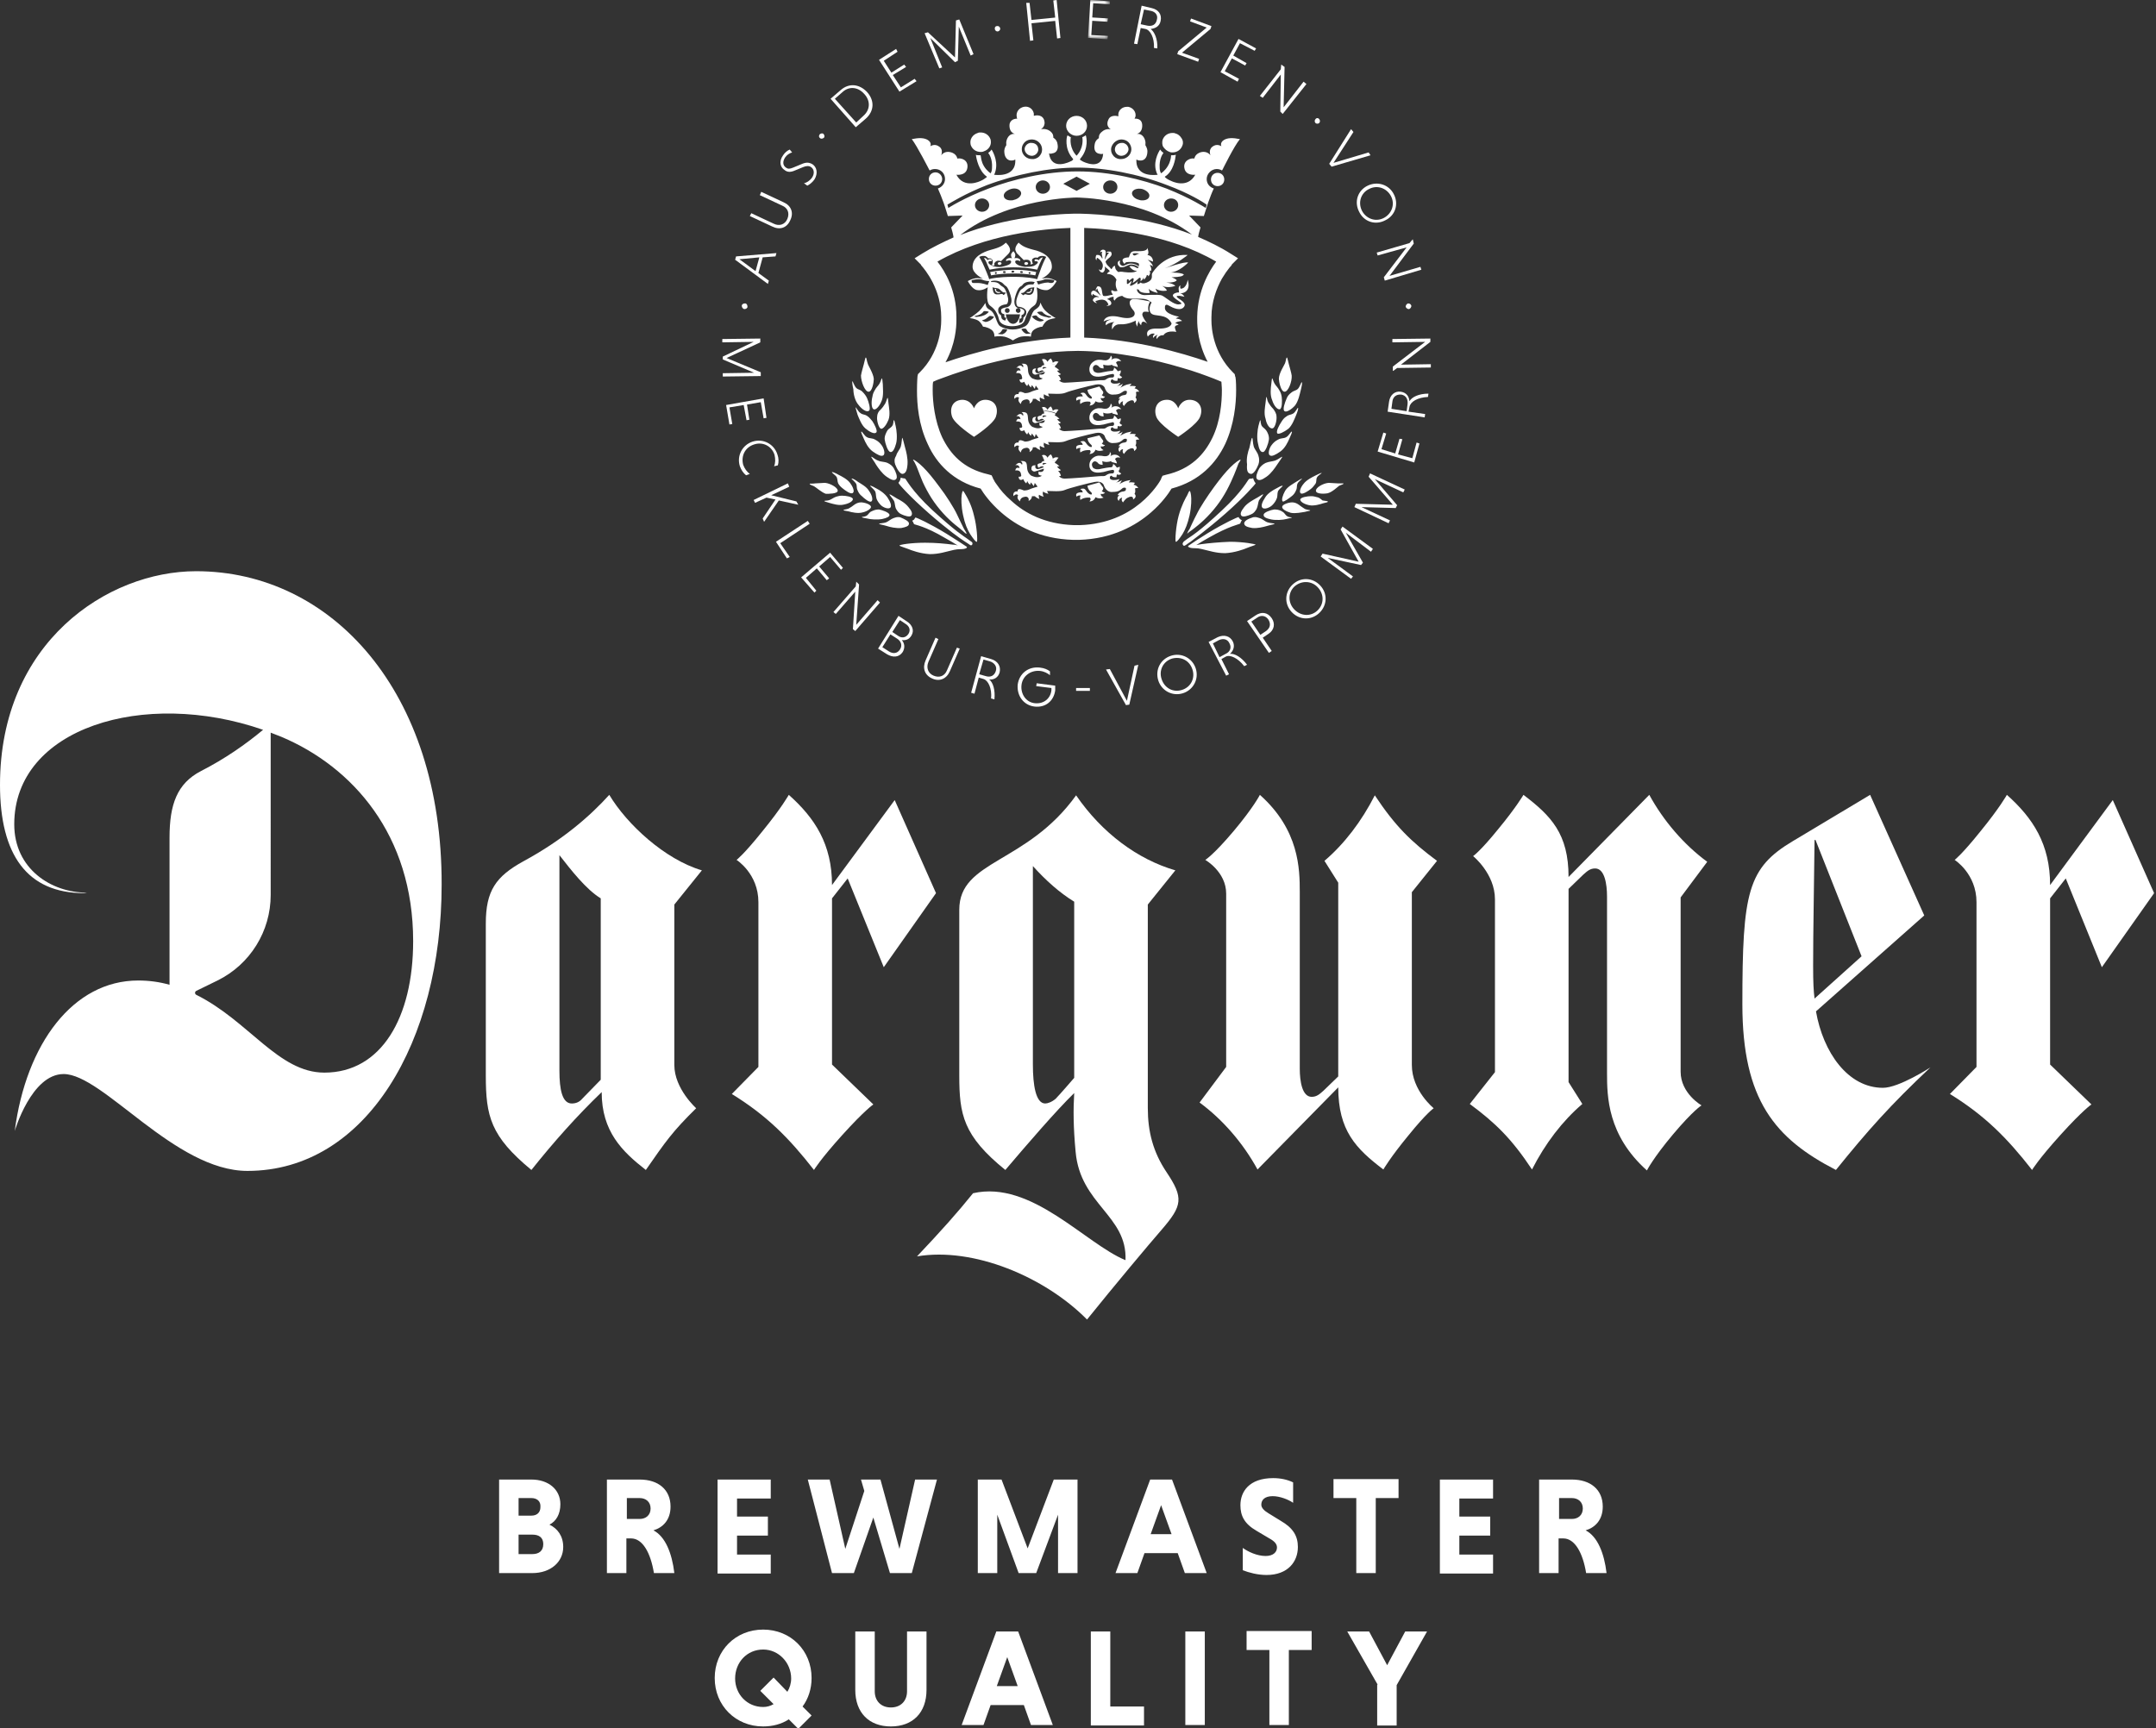
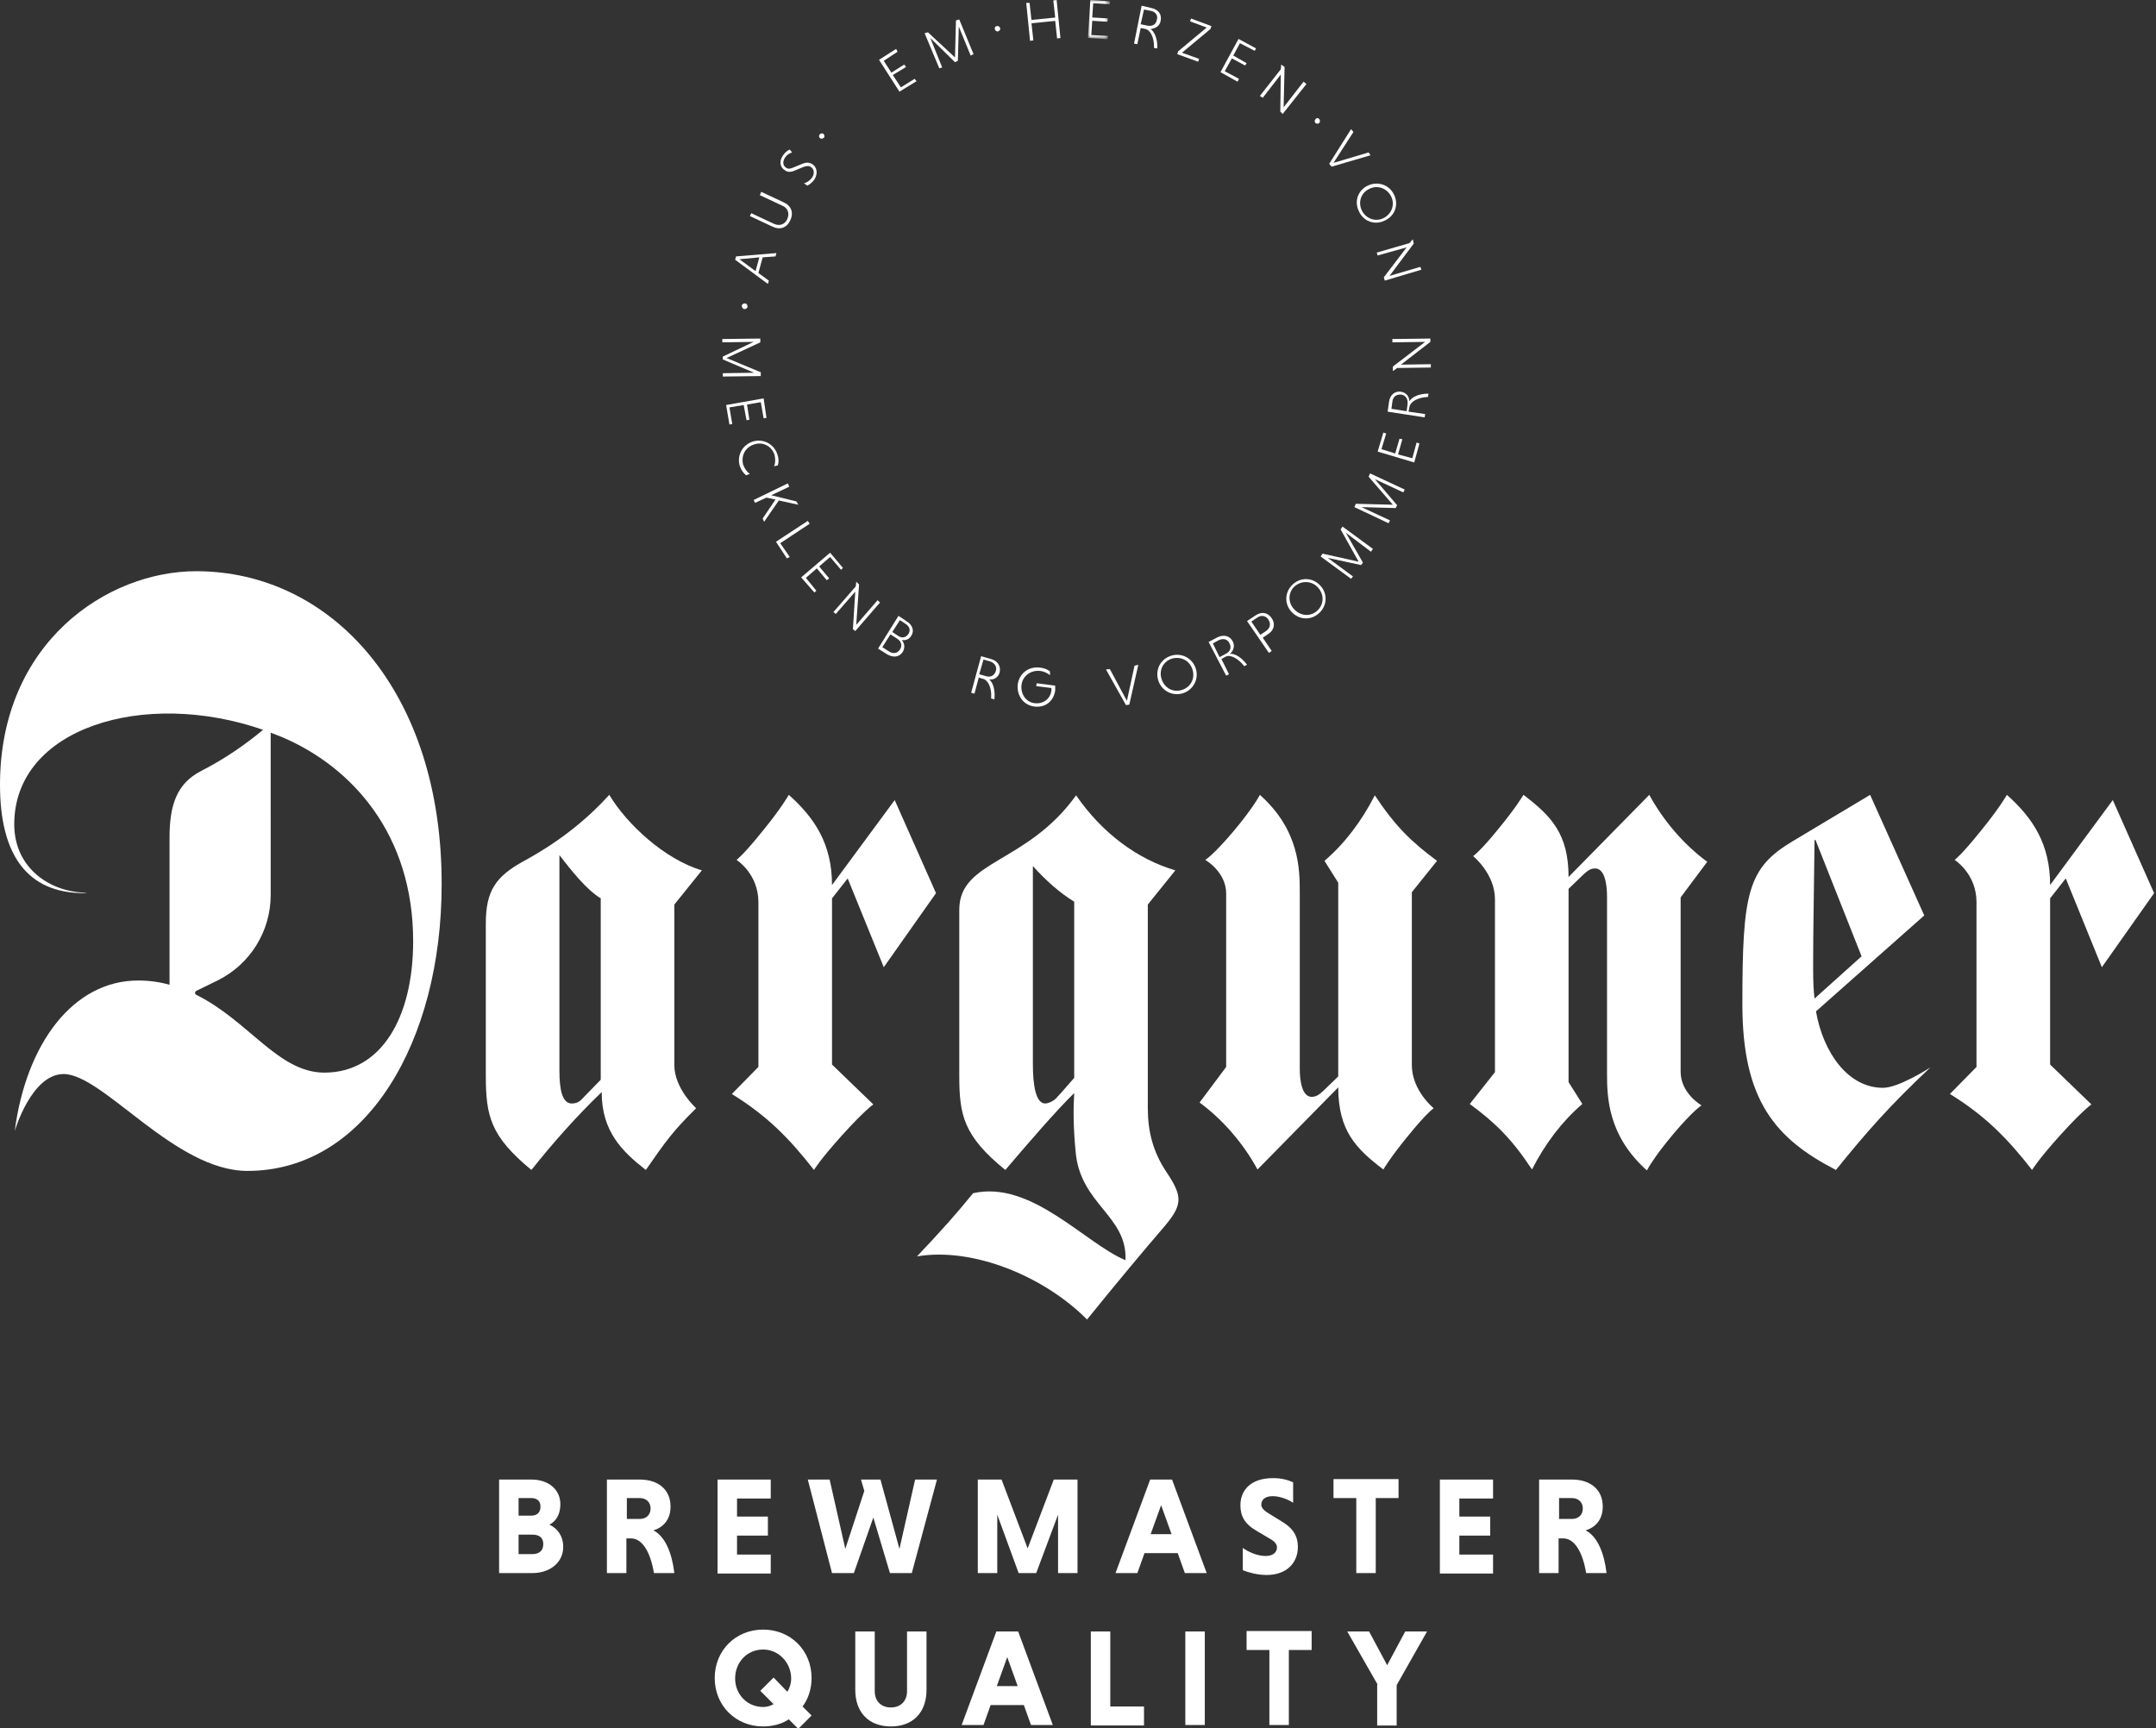
<svg xmlns="http://www.w3.org/2000/svg" version="1.1" id="Layer_1" x="0" y="0" width="454" height="364" xml:space="preserve">
  <rect width="100%" height="100%" fill="#333333" stroke="none" />
  <style>.st0{fill-rule:evenodd;clip-rule:evenodd;fill:#fff}.st3{enable-background:new}.st4{fill:#fff}</style>
  <g id="Darguner---conent">
    <g id="Onepager" transform="translate(-543 -209)">
      <g id="Top-video-with-icons">
        <g id="video-logo" transform="translate(543 208)">
          <g id="logo-white---UK">
            <path class="st0" d="M156.2 65.4c0-.3.3-.5.7-.5.3 0 .5.3.5.7 0 .3-.3.5-.7.5-.3-.1-.5-.4-.5-.7" id="Fill-1" />
            <path class="st0" d="M159.1 58.1l.8-2.9-4.2.4 3.4 2.5zm1.5-2.9l-.9 3.3 2.2 1.6-.2.7-6.9-5.1.2-.7 8.5-.7-.2.7-2.7.2z" id="Fill-3" />
            <path class="st0" d="M160.3 41.4l4.7 2.2c1.6.7 2.2 2.2 1.4 3.8-.7 1.6-2.2 2.1-3.8 1.3l-4.7-2.2.3-.6 4.7 2.2c1.2.6 2.4.2 2.9-1s.1-2.3-1.1-2.8l-4.7-2.2.3-.7z" id="Fill-5" />
            <path class="st0" d="M166.8 33.1c-.6.2-1.1.5-1.5 1.1-.5.8-.5 1.6.2 2.1.4.3.8.3 1.5 0l1.7-.7c1.1-.5 1.7-.4 2.4 0 .9.6 1.2 1.9.4 3.2-.5.7-1.1 1.1-1.5 1.3l-.7-.5c.5-.1 1.2-.5 1.7-1.2.6-.9.4-1.8-.2-2.2-.4-.3-1-.3-1.7 0l-1.7.7c-.9.4-1.6.4-2.2-.1-.8-.5-1.3-1.7-.3-3.1.4-.6.9-1 1.4-1.2l.5.6z" id="Fill-7" />
            <path class="st0" d="M172.6 29.3c.2-.2.6-.3.8-.1.2.2.3.6.1.8-.2.2-.6.3-.8.1-.3-.2-.3-.5-.1-.8" id="Fill-9" />
-             <path class="st0" d="M175.8 21.8l4.5 5 1.5-1.4c1.5-1.3 1.5-3.2.2-4.6-1.3-1.5-3.2-1.7-4.6-.4l-1.6 1.4zm-.9 0L177 20c1.8-1.6 4-1.3 5.6.4 1.6 1.8 1.5 4-.3 5.6l-2.1 1.8-5.3-6z" id="Fill-11" />
            <path class="st0" d="M189.4 20.3l-4.3-6.7 3.6-2.3.3.6-2.9 1.9 1.6 2.5 2.7-1.7.4.5-2.8 1.7 1.7 2.6 2.9-1.8.4.5z" id="Fill-13" />
            <path class="st0" d="M201.1 14.1L195.9 9l2.5 6.2-.6.2-3.1-7.4.7-.2 5.7 5.3.2-7.8.7-.2 3 7.3-.6.3-2.5-6.1-.2 7.2z" id="Fill-15" />
            <path class="st0" d="M209.9 6.5c.3-.1.6.1.7.4.1.3-.1.6-.4.7-.3.1-.6-.1-.7-.4-.1-.4.1-.7.4-.7" id="Fill-17" />
            <path class="st0" d="M222.2 5.4l-5 .5.4 3.6-.7.1-.8-8h.7l.4 3.6 5-.5-.4-3.6.7-.1.8 8-.7.1z" id="Fill-19" />
            <g id="Group-23" transform="translate(229 .779)">
              <defs>
                <filter id="Adobe_OpacityMaskFilter" filterUnits="userSpaceOnUse" x=".1" y=".2" width="4.7" height="8.3">
                  <feColorMatrix values="1 0 0 0 0 0 1 0 0 0 0 0 1 0 0 0 0 0 1 0" />
                </filter>
              </defs>
              <mask maskUnits="userSpaceOnUse" x=".1" y=".2" width="4.7" height="8.3" id="mask-2_2_">
                <g filter="url(#Adobe_OpacityMaskFilter)">
                  <path id="path-1_2_" class="st0" d="M.1.2h4.6v8.3H.1z" />
                </g>
              </mask>
              <g id="Fill-21" mask="url(#mask-2_2_)">
                <path class="st0" d="M.1 8.2l.5-8 4.1.3v.6L1.2.9l-.2 3 3.3.2-.1.7L1 4.6l-.2 3 3.5.2-.1.7z" />
              </g>
            </g>
            <path class="st0" d="M242.4 3.3l-1.5-.3-.7 3.1 1.4.3c1 .2 1.8-.2 2-1.2.3-1-.3-1.7-1.2-1.9zm-2-1.1l2.1.5c1.4.3 2.2 1.3 1.9 2.7-.2 1.1-1.1 1.6-2.1 1.7.8.6 1.5 2.1 1.4 4.1l-.7-.1c.1-2.2-.8-3.8-1.8-4l-1-.2-.7 3.4-.7-.1 1.6-8z" id="Fill-24" />
            <path class="st0" d="M248.9 12.1l3.6 1.3-.2.6-4.4-1.6.2-.6 6-5-3.5-1.3.2-.6 4.3 1.6-.2.6z" id="Fill-26" />
            <path class="st0" d="M257 16.2l3.8-7 3.7 2-.3.5-3.1-1.6-1.4 2.6 2.8 1.6-.3.5-2.8-1.5-1.5 2.7 3 1.6-.3.6z" id="Fill-28" />
            <path class="st0" d="M269.7 16.7l-3.8 4.9-.6-.4 4.4-5.6.1-1 .7.5-.2 8.5 4.2-5.4.6.5-5 6.3-.5-.5z" id="Fill-30" />
            <path class="st0" d="M277.8 26.1c.2.2.2.6 0 .8-.2.2-.6.2-.8 0-.2-.2-.2-.6 0-.8.2-.3.6-.3.8 0" id="Fill-32" />
            <path class="st0" d="M284.5 28.2l.5.6-4.2 6.5 7.4-2.2.4.6-8.2 2.4-.5-.6z" id="Fill-34" />
            <path class="st0" d="M286.8 45.4c.9 1.7 2.9 2.4 4.6 1.5 1.7-.9 2.4-2.9 1.5-4.6-.9-1.7-2.9-2.4-4.6-1.5-1.7.8-2.4 2.8-1.5 4.6m6.7-3.5c1.1 2.1.3 4.5-1.8 5.5-2.1 1.1-4.5.3-5.5-1.8-1.1-2.1-.3-4.5 1.8-5.5s4.5-.2 5.5 1.8" id="Fill-36" />
            <path class="st0" d="M296.2 53.1l-6.1 1.7-.2-.6 6.9-2 .6-.7.1-.1.2.9-5.1 6.8 6.5-1.9.2.6-7.7 2.3-.2-.7z" id="Fill-38" />
-             <path class="st0" d="M297.2 65.4c0 .3-.2.6-.5.7-.3 0-.6-.2-.7-.5 0-.3.2-.6.5-.7.4 0 .6.2.7.5" id="Fill-40" />
            <path class="st0" d="M152.2 76.1l6.5-3.1-6.6.1v-.7l8-.1v.8l-7.1 3.3 7.2 3v.8l-8 .1v-.7l6.6-.1-6.6-2.8z" id="Fill-42" />
            <path class="st0" d="M152.9 86.3l7.9-1.4.6 4.1-.6.1-.6-3.4-2.9.5.5 3.2-.6.1-.6-3.2-3 .5.6 3.5-.6.1z" id="Fill-44" />
            <path class="st0" d="M157.1 101.1c-.6-.5-1-1.1-1.3-1.9-.7-2.2.5-4.5 2.7-5.2 2.2-.7 4.5.5 5.2 2.7.3.8.3 1.6.1 2.3l-.8.2c.3-.7.3-1.5.1-2.4-.6-1.9-2.5-2.8-4.3-2.2-1.9.6-2.8 2.4-2.3 4.3.3.8.8 1.5 1.4 1.9l-.8.3z" id="Fill-46" />
            <path class="st0" d="M165.9 102.8l.3.7-3.8 1.8 5.3 1.3.4.7-4.1-.9-3.1 4.5-.3-.7 2.7-4-1.9-.4-2.4 1.1-.3-.6z" id="Fill-48" />
            <path class="st0" d="M163.4 115.1l6.7-4.4.4.6-6.2 4.1 2 2.9-.6.3z" id="Fill-50" />
            <path class="st0" d="M168.7 122.6l6.1-5.2 2.7 3.2-.4.4-2.3-2.7-2.3 2 2.1 2.5-.5.4-2.1-2.5-2.3 2 2.2 2.7-.4.4z" id="Fill-52" />
            <path class="st0" d="M180.1 125.6l-4.1 4.7-.5-.4 4.7-5.4.1-.9v-.1l.6.6-.6 8.5 4.5-5.2.5.5-5.2 6-.5-.4z" id="Fill-54" />
            <path class="st0" d="M190.7 132.4l-1.2-.8-1.6 2.5 1.2.8c.7.5 1.6.5 2.2-.4.5-.8.2-1.6-.6-2.1zm-1.8 3.1l-1.4-.9-1.7 2.7 1.4.9c.8.5 1.7.5 2.3-.4.6-.9.2-1.8-.6-2.3zm.3-4.8l1.8 1.2c1.1.7 1.6 1.9.9 3-.5.8-1.2 1-2 .9.6.7.7 1.6.2 2.5-.8 1.2-2.1 1.2-3.3.5l-1.9-1.2 4.3-6.9z" id="Fill-56" />
-             <path class="st0" d="M202.1 137.6l-2.1 4.8c-.7 1.6-2.2 2.2-3.7 1.5-1.6-.7-2.1-2.2-1.4-3.8l2.1-4.8.6.3-2.1 4.8c-.5 1.2-.1 2.4 1.1 2.9 1.2.5 2.3.1 2.8-1.1l2.1-4.8.6.2z" id="Fill-58" />
            <path class="st0" d="M208.5 140.3l-1.4-.4-.9 3.1 1.4.4c1 .3 1.8-.1 2.1-1.1.3-.9-.3-1.7-1.2-2zm-1.9-1.1l2.1.6c1.4.4 2.1 1.5 1.8 2.8-.3 1.1-1.2 1.6-2.2 1.5.8.6 1.3 2.2 1.1 4.2l-.7-.2c.2-2.1-.6-3.8-1.6-4.1l-1-.3-.9 3.4-.7-.2 2.1-7.7z" id="Fill-60" />
            <path class="st0" d="M221.1 143.2c-.5-.4-1.2-.8-2.1-.9-2-.2-3.7 1.1-3.9 3-.2 1.8.9 3.6 2.8 3.8 1.9.2 3.3-1 3.5-2.7v-.5l-3.2-.4.1-.6 3.9.5v1c-.3 2.2-2 3.7-4.4 3.4-2.3-.3-3.7-2.3-3.5-4.6.3-2.3 2.2-3.9 4.7-3.6.9.1 1.6.4 2.1.8v.8z" id="Fill-62" />
-             <path class="st0" d="M226.6 146.5v-.6h2.9v.6z" id="Fill-64" />
+             <path class="st0" d="M226.6 146.5v-.6v.6z" id="Fill-64" />
            <path class="st0" d="M232.9 142l.8-.1 3.6 6.7 1.6-7.4.8-.2-1.9 8.4-.7.1z" id="Fill-66" />
            <path class="st0" d="M248.9 146.3c1.9-.6 2.8-2.5 2.2-4.3-.6-1.9-2.4-2.8-4.3-2.3-1.9.6-2.8 2.5-2.2 4.3.6 1.9 2.4 2.9 4.3 2.3m-2.3-7.2c2.2-.7 4.5.5 5.2 2.7.7 2.2-.5 4.5-2.7 5.2-2.2.7-4.5-.5-5.2-2.7-.7-2.3.5-4.5 2.7-5.2" id="Fill-68" />
            <path class="st0" d="M256.7 135.8l-1.3.7 1.4 2.9 1.3-.7c.9-.4 1.3-1.3.8-2.2-.4-.9-1.3-1.1-2.2-.7zm-2.2.4l1.9-1c1.3-.6 2.6-.3 3.2.9.5 1 .1 2-.6 2.6 1-.1 2.4.7 3.6 2.3l-.6.3c-1.3-1.7-3-2.5-3.9-2l-.9.5 1.6 3.2-.6.3-3.7-7.1z" id="Fill-70" />
            <path class="st0" d="M264.7 131.1l-1.2.8 1.9 2.8 1.2-.8c.8-.6 1.1-1.4.5-2.4-.6-.9-1.6-1-2.4-.4zm-2.1.7l1.8-1.2c1.2-.8 2.5-.7 3.4.6.8 1.2.5 2.5-.7 3.3l-1.2.8 1.9 2.8-.6.4-4.6-6.7z" id="Fill-72" />
            <path class="st0" d="M277.4 129.6c1.4-1.3 1.5-3.4.1-4.9-1.3-1.4-3.4-1.5-4.9-.2-1.4 1.3-1.4 3.4-.1 4.8 1.4 1.5 3.5 1.6 4.9.3m-5.2-5.5c1.7-1.6 4.2-1.5 5.8.2 1.6 1.7 1.5 4.2-.2 5.8-1.7 1.6-4.2 1.5-5.8-.2-1.6-1.7-1.5-4.2.2-5.8" id="Fill-74" />
            <path class="st0" d="M286.6 120l-7-1.5 5.3 3.9-.4.5-6.4-4.7.4-.6 7.6 1.7-3.8-6.8.4-.6 6.4 4.7-.4.6-5.3-4 3.6 6.3z" id="Fill-76" />
            <path class="st0" d="M293.9 108l-7.2-.2 6 2.8-.3.6-7.2-3.4.3-.7 7.8.2-5.1-5.9.3-.7 7.3 3.4-.3.6-6-2.8 4.7 5.5z" id="Fill-78" />
            <path class="st0" d="M297.8 98.4l-7.7-2.3 1.2-4 .6.2-1 3.3 2.9.9.9-3.1.6.1-.9 3.2 3 .8.9-3.3.6.2z" id="Fill-80" />
            <path class="st0" d="M293.2 85.6l-.2 1.5 3.2.5.2-1.5c.1-1-.3-1.8-1.3-2-1.1-.1-1.8.5-1.9 1.5zm-1 2.1l.3-2.1c.2-1.4 1.2-2.3 2.5-2.1 1.2.2 1.7 1 1.8 2 .5-.9 2-1.6 4-1.6l-.1.7c-2.2.1-3.7 1-3.9 2.1l-.2 1 3.5.5-.1.7-7.8-1.2z" id="Fill-82" />
            <path class="st0" d="M295 77.8l6.3-.1v.7l-7.1.1-.8.6h-.1v-.9l6.8-5.2-6.9.1v-.7l8-.1v.7z" id="Fill-84" />
-             <path class="st0" d="M256.4 37.4c-.8 0-1.4.6-1.4 1.4 0 .8.6 1.4 1.4 1.4.8 0 1.4-.6 1.4-1.4 0-.8-.6-1.4-1.4-1.4zm-20.5-3.6c.8.1 1.5-.4 1.7-1.1.1-.3 0-.7-.2-1-.2-.3-.5-.5-.9-.6h-.3c-.7 0-1.3.5-1.4 1.1-.1.3 0 .7.2 1 .2.3.5.5.9.6zm-37.5 4.9c0-.7-.6-1.4-1.4-1.4-.8 0-1.4.6-1.4 1.4 0 .8.6 1.4 1.4 1.4.8 0 1.4-.6 1.4-1.4zm28.3-9.1c1.2 0 2.2-.9 2.2-2.1 0-1.2-1-2.1-2.2-2.1-1.2 0-2.2.9-2.2 2.1 0 1.1 1 2.1 2.2 2.1zm19.6 3.4c.2.1.4.1.6.1 1 0 1.8-.6 2.1-1.5.2-.5.1-1.1-.2-1.5-.3-.5-.8-.9-1.3-1-.2-.1-.4-.1-.6-.1-1 0-1.8.6-2.1 1.5-.1.5-.1 1.1.2 1.5.3.4.7.8 1.3 1zm-39.8 0c.2 0 .4 0 .6-.1.6-.2 1-.5 1.3-1 .3-.5.3-1 .2-1.5-.3-.9-1.1-1.5-2.1-1.5-.2 0-.4 0-.6.1-.6.2-1 .5-1.3 1-.3.5-.3 1-.2 1.5.3.9 1.1 1.5 2.1 1.5zm11 .8c.4-.1.7-.3.9-.6.2-.3.3-.6.2-1-.1-.7-.7-1.1-1.4-1.1h-.3c-.4.1-.7.3-.9.6-.2.3-.3.6-.2 1 .2.7.9 1.2 1.7 1.1zm-18.9 75.3c1.9 2.1 3.6 3.2 4 3.6.4.4.9.8.9.7.1-.1-.2-.5-.5-1-.2-.4-.9-1.8-1.5-3.1s-2.3-4-3.7-5.8c-1.4-1.9-2.4-3.1-3.4-4.1-1-1-1.9-1.6-2.1-1.6-.1.1.2.3.4.8.4.7.6 1.5 1.6 3.9 1.1 2.4 2.4 4.5 4.3 6.6zm-19-3c-.1-.5-1.5-.7-2.2-.7h-.2c-.4 0-.7.1-1.1.2-.6.2-.9.5-1.4.7-.5.2-1 .1-1.1.2-.1.1.4.2 1 .4.7.2 2 .6 2.9.4 1.2-.2 2.1-.7 2.1-1.2zm7.7 3.3c-.1-.5-1.6-1-2.2-1.1h-.2c-.6 0-1.2.3-1.6.5-.4.3-.5.7-1 .9-.5.2-.8.1-.8.2s.4.2 1.1.3c.7.2 2.2.3 3.2.1.9-.2 1.6-.5 1.5-.9zm-3.9-1.7c-.1-.5-1.4-.9-2.1-.9-.5 0-1 .2-1.4.5-.4.3-.8.6-1.2.8-.5.2-1 .2-1.1.3 0 .1.4.2 1.1.3.7.2 2 .5 3 .2.9-.2 1.8-.8 1.7-1.2zm-7-3.3c.1-.7-1.6-1.6-2.6-1.7h-.3c-.5 0-1.2.1-1.8.1-.6.1-1.2 0-1.2.1 0 .2.5.3.9.5s1.6 1.3 2.5 1.6c.6 0 2.4 0 2.5-.6zm27.2 10c-.7-.5-2.4-1.5-7.3-6-4.4-4.1-5.5-6.5-5.7-6.6-.2-.1-.2 0-.5-.1-.2 0-.3-.1-.4-.1-.1 0 0 .2-.2.6-.2.4-.3.4-.3.5 0 .2 2.4 2.9 6.4 6.4 4 3.5 6.7 5.4 7.5 5.9.8.5.9.6 1.2.8.4.2.6-.3.4-.6-.3-.2-.4-.3-1.1-.8zm-4.3-1c-3.6-2.2-6.3-3.4-6.5-3.4-.1 0-.1.1-.3.4-.2.2-.4.2-.4.3 0 0 .1.1.2.3.1.2.1.3.2.4.1.1 2.3.4 6.5 2.9.9.5 2.1 1.2 2.7 1.6 0 0-.4-.2-1.1-.2-1.5-.2-3.5-.4-5.8-.4-2.9 0-5.4.4-5.4.6 0 .1 1 .4 1.8.7.7.3 2.6 1 4.6 1.1 2 0 3.3-.5 5.1-.9.9-.2 1.6-.1 2.1-.2s.8-.3.5-.5c-1.2-.8-2.6-1.7-4.2-2.7zm-7.9-2.1c.1-.5-1-1-1.7-1.3-.2-.1-.4-.1-.6-.1-.3 0-.6.1-.9.2-.6.2-1.1.7-1.6.9-.5.2-1.4.2-1.5.3-.1.1 1.1.3 1.7.5.6.2 1.9.5 3 .4 1-.2 1.6-.4 1.6-.9zm12-6c-.3-.5-.5-.9-.6-.9-.1 0-.2.2-.3.9-.1.7-.1 2.3.3 4.2.4 1.9.9 3 1.5 4 .6.9 1.2 1.7 1.4 1.6.2-.1 0-3.3-.6-5.5-.5-2.2-1.4-3.8-1.7-4.3zm70.1 2c-.4-.3-.9-.5-1.4-.5-.7 0-2 .4-2.1.9-.1.5.8 1 1.8 1.3 1 .2 2.3-.1 3-.2.7-.2 1.1-.2 1.1-.3 0-.1-.6-.1-1.1-.3-.5-.3-.9-.6-1.3-.9zm-8.3 2.8c-.3-.1-.6-.2-.9-.2-.2 0-.4 0-.6.1-.7.2-1.8.7-1.7 1.3.1.5.6.7 1.7.9 1.1.1 2.3-.2 3-.4.6-.2 1.8-.4 1.7-.5-.1-.1-.9-.1-1.5-.3-.6-.2-1-.7-1.7-.9zm12.1-4.4c-.4-.1-.7-.2-1.1-.2h-.2c-.6 0-2.1.2-2.2.7 0 .5.9 1 1.9 1.2 1 .2 2.3-.2 2.9-.4.7-.2 1.1-.2 1-.4-.1-.1-.6-.1-1.1-.2-.3-.2-.6-.6-1.2-.7zm4.4-2.9c-.6 0-1.2-.1-1.7-.1h-.3c-1.1.1-2.7 1-2.6 1.7.1.7 1.9.6 2.4.5 1-.2 2.2-1.4 2.5-1.6.4-.2 1-.3.9-.5h-1.2zm-11.6 6c-.4-.3-1-.5-1.6-.5h-.2c-.7.1-2.2.6-2.2 1.1-.1.5.6.8 1.6 1 1 .2 2.5.1 3.2-.1.7-.2 1.1-.2 1.1-.3 0-.1-.4 0-.8-.2-.6-.3-.6-.7-1.1-1zm-11-9.4c-1 1-2 2.2-3.4 4.1-1.4 1.9-3.1 4.5-3.7 5.8-.7 1.3-1.3 2.7-1.5 3.1-.3.4-.5.9-.5 1 0 0 .4-.4.9-.7.5-.4 2.1-1.5 4-3.6s3.2-4.2 4.3-6.6c1.1-2.4 1.3-3.2 1.6-3.9.3-.5.5-.7.4-.8-.2 0-1.1.6-2.1 1.6zm-6.1 16.2c-.7.1-1.1.2-1.1.2.6-.4 1.8-1.1 2.7-1.6 4.2-2.4 6.4-2.8 6.5-2.9.1-.1.1-.1.2-.4.1-.2.2-.3.2-.3 0-.1-.2-.1-.4-.3-.2-.2-.2-.3-.3-.4-.2 0-2.9 1.2-6.5 3.4-1.6 1-3 1.9-4 2.6-.3.2 0 .4.5.5.5.1 1.3 0 2.1.2 1.8.4 3.1.9 5.1.9 2-.1 3.9-.8 4.6-1.1.7-.3 1.8-.6 1.8-.7 0-.1-2.5-.6-5.4-.6-2.5.1-4.5.3-6 .5zm5-6.4c4-3.5 6.4-6.3 6.4-6.4 0-.1-.1-.1-.3-.5-.2-.4-.2-.5-.2-.6-.1 0-.2.1-.4.1-.3 0-.3 0-.5.1s-1.3 2.5-5.7 6.6c-4.9 4.6-6.6 5.5-7.3 6-.7.5-.8.6-.9.8-.2.3.1.8.4.6.4-.2.4-.3 1.2-.8.6-.5 3.3-2.4 7.3-5.9zm-7.5.3c.4-1.9.4-3.5.3-4.2-.1-.7-.2-.9-.3-.9-.1 0-.3.4-.5.9-.3.5-1.2 2.1-1.8 4.3-.6 2.2-.8 5.4-.6 5.5.2.1.8-.7 1.4-1.6.6-1 1.1-2.2 1.5-4zm-66.2-15.9c-.7-.4-1.1-.2-1.7-.5-.6-.3-1-1.2-1.2-1.2-.2 0 .2.8.5 1.5s.9 2 1.9 2.7c1 .7 1.8 1.1 2.2.8.5-.3.1-1.6-.4-2.2-.3-.4-.7-.8-1.3-1.1zm77.7 14.2c-.7.9-.9 1.4-.6 1.8.3.4 1.5 0 2.1-.3.5-.2.8-.6 1.1-1.1.3-.6.3-1.3.5-1.8.3-.5.9-1.1.9-1.3-.2 0-1 .6-1.6.9-.5.3-1.7.9-2.4 1.8zm10-2.3c.4-.3.7-.7.9-1.2.3-.6.1-.9.3-1.4.2-.5 1-1 1-1.1-.2 0-.8.4-1.3.7-.6.4-1.8 1-2.3 1.9-.5.9-.8 1.9-.5 2.2.2.2 1.4-.7 1.9-1.1zm-4.1 1.9c.4-.4.7-.8.9-1.3.3-.6.1-1 .3-1.6.2-.5 1-1 1-1.2h-.1c-.2 0-.8.3-1.3.6-.6.3-1.8 1-2.3 1.9-.6.9-.9 1.7-.6 2.1.4.5 1.6 0 2.1-.5zm-91.7-5.9c.2.5.1.8.3 1.3.2.4.6.8 1 1.1.5.4 1.7 1.3 2.1.9.4-.3 0-1.3-.6-2.1s-1.8-1.4-2.4-1.7c-.5-.3-1.2-.6-1.4-.6-.1.2.7.6 1 1.1zm87.2-.7c.6.1 1.3-1.2 1.6-2 .2-.6.2-1.2 0-1.8-.2-.8-.8-1.3-1-2-.2-.7-.2-1.7-.3-1.8-.2 0-.4 1.3-.6 2.1-.3.8-.7 2.2-.5 3.5-.1 1.3.1 1.9.8 2zm6.1-13.6c.5-.2.5-1.8.4-2.6-.1-.6-.2-.9-.5-1.4-.3-.6-.7-.9-1-1.4-.3-.5-.4-1.1-.5-1.1-.1 0-.1.5-.2 1.2-.1.8-.3 2.3.2 3.4.3 1 1 2 1.6 1.9zm-3.5 9c.5-.1 1.1-1.8 1.2-2.6.1-.8-.3-1.6-.6-2-.4-.5-.8-.6-1-1.1-.2-.6-.1-.9-.2-1-.1 0-.2.5-.4 1.2-.2.8-.4 2.5-.1 3.7.2 1.1.5 1.9 1.1 1.8zm-77.5 2.6c.3.8 1 2.1 1.6 2 .6-.1.9-.7 1-2 .1-1.3-.3-2.8-.5-3.5-.2-.7-.5-2.1-.6-2.1-.1.1-.1 1.1-.3 1.8-.2.7-.8 1.2-1 2-.4.6-.4 1.2-.2 1.8zM270.9 85c-.3.7-.9 2.3-.4 2.6.4.3 1.5-.4 2.2-1.2.7-.9 1-2.4 1.2-3.2.2-.8.4-1.7.2-1.7-.1 0-.4 1-.8 1.4-.4.4-.8.3-1.4.8-.4.3-.8.7-1 1.3zm-.4-1.5c.8 0 1.6-2.2 1.5-3.4-.1-.7-.4-1.6-.6-2.4-.2-.7-.3-1.4-.4-1.4-.2 0-.2.7-.4 1.2s-1.3 2.1-1.3 3.3c0 .5.4 2.7 1.2 2.7zm.8 7.8c.8-.7 1.3-2.1 1.6-2.8.3-.7.6-1.6.4-1.6-.1 0-.5.9-1 1.2-.5.3-.9.2-1.4.6-.5.3-.8.7-1.1 1.2-.4.6-1.2 2-.8 2.4.3.2 1.4-.3 2.3-1zm-3.3-.1c.5-.1.9-1.7.8-2.5 0-.6-.4-1.2-.7-1.6-.4-.4-.7-.8-1-1.3-.3-.5-.3-1.1-.4-1.2-.1 0-.1.5-.2 1.2-.1.8-.4 2.3 0 3.4.2 1.2.9 2.2 1.5 2zm-2.8 8.4c-.4.7-.9 1.9-.5 2.3.4.4 1 .2 2-.5s1.8-1.9 2.2-2.5c.4-.6 1.2-1.7 1.1-1.7-.2 0-.9.6-1.5.8-.6.2-1.3.2-2 .5-.6.3-1 .7-1.3 1.1zm-78.3-8c-.3.5-.7 1.3-.6 2 .1.7.6 2.5 1.2 2.6.5.1.9-.7 1.2-1.8.3-1.1.1-2.9-.1-3.7-.2-.7-.2-1.2-.4-1.2-.1.1 0 .4-.2 1-.3.6-.8.7-1.1 1.1zm-2.2-2.8c-.1.7.3 2.3.8 2.5.5.1 1.2-.9 1.6-1.9.4-1.1.1-2.6 0-3.4-.1-.8-.1-1.2-.2-1.2s-.2.6-.5 1.2c-.3.5-.6.9-1 1.3-.4.3-.7.9-.7 1.5zm-1.8-5.3c.8 0 1.1-2.1 1.1-2.7-.1-1.2-1.2-2.8-1.3-3.3-.2-.5-.2-1.2-.4-1.2-.1 0-.2.7-.4 1.4-.2.8-.5 1.7-.6 2.4 0 1.2.8 3.4 1.6 3.4zm5.8 24.7c.3.5.6.9 1.1 1.1.6.3 1.8.7 2.1.3.3-.4.1-1-.6-1.8-.7-.9-1.8-1.5-2.4-1.8-.5-.3-1.4-.9-1.6-.9 0 .2.6.8.9 1.3.3.5.2 1.2.5 1.8zm-4.7-21c.5.2 1.3-.8 1.7-1.9.4-1.1.2-2.6.2-3.4-.1-.8-.1-1.2-.2-1.2s-.2.6-.5 1.1c-.3.5-.7.8-1 1.4-.3.5-.4.8-.5 1.4-.2.7-.3 2.4.3 2.6zm89.9 17.7c.4.3 1.6-.5 2.1-.9.4-.3.7-.7 1-1.1.3-.5.1-.9.3-1.3.2-.5 1.1-.9 1-1-.2 0-.8.3-1.4.6-.6.3-1.8.9-2.4 1.7-.6.7-1 1.7-.6 2zm-89.6-.4c.2.5.1 1 .3 1.6.2.5.6 1 .9 1.3.5.5 1.6.9 2 .5.3-.4 0-1.2-.6-2.1-.6-.9-1.7-1.6-2.3-1.9-.5-.3-1.1-.6-1.3-.6h-.1c.1.2.8.7 1.1 1.2zm-.8-7.3s-.1 0 0 0c-.2 0 .7 1.1 1 1.7.4.6 1.2 1.8 2.2 2.5 1 .7 1.6.9 2 .5.4-.4-.1-1.6-.5-2.3-.3-.5-.7-.8-1.3-1.1-.7-.3-1.4-.2-2-.5-.6-.2-1.2-.8-1.4-.8zm-2.7-10.9c.7.9 1.7 1.6 2.2 1.2.4-.3-.1-1.9-.4-2.6-.2-.5-.6-1-1-1.4-.5-.5-.9-.4-1.3-.8s-.7-1.4-.8-1.4c-.1 0 0 .9.2 1.7 0 .9.3 2.4 1.1 3.3zm-1.5 15.5c0 .1.7.6 1 1.1.2.5 0 .8.3 1.4.2.5.5.9.9 1.2.5.5 1.6 1.4 2 1.1.4-.3.1-1.4-.5-2.2-.5-.9-1.7-1.5-2.3-1.9-.5-.4-1.2-.8-1.4-.7 0-.1 0 0 0 0zm3.3-13.2c-.6-.4-.9-.2-1.4-.6-.5-.3-.9-1.2-1-1.2-.1 0 .2.9.4 1.6.3.7.8 2.1 1.6 2.8.8.7 1.9 1.3 2.3.9.4-.3-.4-1.8-.8-2.4-.3-.3-.6-.8-1.1-1.1zm86.5 5c.7-.4 1.1-.2 1.7-.5.6-.3 1-1.2 1.2-1.2.2 0-.2.8-.5 1.5s-.9 2-1.9 2.7c-1 .7-1.8 1.1-2.2.8-.5-.3-.1-1.6.4-2.2.3-.4.7-.8 1.3-1.1zm-61.5-8.4h-.1c-1.8 0-2.4 1.8-2.4 1.8s-.6-1.8-2.5-1.8c-2.1.1-2.7 1.9-2.1 3.6.6 1.6 4.6 4.2 4.6 4.2s4-2.6 4.6-4.2c.6-1.7 0-3.5-2.1-3.6zm45.1 3.6c-.6 1.6-4.6 4.2-4.6 4.2s-4-2.6-4.6-4.2c-.6-1.6 0-3.5 2.1-3.6 1.9-.1 2.5 1.8 2.5 1.8s.6-1.8 2.4-1.8h.1c2.1.1 2.8 1.9 2.1 3.6zm-7.2 12.2l-.7.2-.3.6v.1c-.2.4-1.6 2.8-4.4 5.1-2.8 2.3-6.9 4.4-12.7 4.6h-1.2c-6.2-.2-10.5-2.6-13.2-5.1-1.4-1.2-2.4-2.4-3-3.3-.3-.4-.6-.8-.7-1.1-.1-.1-.1-.2-.2-.3v-.1l-.3-.6-.7-.2c-5.3-1.2-8-4.3-9.7-7.8-1.6-3.5-2-7.5-2-10 0-.7 0-1.3.1-1.7.4-.2 1.1-.5 2-.8 4.8-1.8 16.2-5.6 28.5-5.7 8.2.1 16 1.8 21.7 3.5 2.9.8 5.2 1.7 6.8 2.3.7.3 1.3.5 1.7.7 0 .4.1 1 .1 1.8 0 2.5-.3 6.5-2 10s-4.5 6.6-9.8 7.8zm-48.1-44.9c10.1-5.8 22.4-6.9 28-7.1v23.1c-11 .4-20.8 3.3-26.3 5.2 2.1-3.8 2.3-7.4 2.3-8.9v-.7c0-5.5-2.4-9.6-4-11.6zm29.3-13.5s14 0 24.3 7.8c-9.5-3.7-19.2-4.3-23.6-4.4h-1.2c-4.5.1-14.3.7-24 4.5 10.3-7.9 24.5-7.9 24.5-7.9zm-18.4 1.6c0 .8-.7 1.4-1.5 1.4s-1.5-.6-1.5-1.4c0-.8.7-1.4 1.5-1.4s1.5.6 1.5 1.4zm6.7-2.7c.2.6-.5 1.4-1.5 1.6-.2.1-.5.1-.7.1-.7 0-1.3-.3-1.4-.8-.2-.6.5-1.3 1.5-1.6 1-.3 1.9.1 2.1.7zm6.1-1.1c0 .8-.7 1.4-1.5 1.4s-1.5-.6-1.5-1.4c0-.8.7-1.4 1.5-1.4s1.5.6 1.5 1.4zm8.4-.7l-2.8 1.5-2.8-1.5 2.8-1.5 2.8 1.5zm5.8.7c0 .8-.7 1.4-1.5 1.4s-1.5-.6-1.5-1.4c0-.8.7-1.4 1.5-1.4.9 0 1.5.6 1.5 1.4zm6.7 2c-.1.5-.7.8-1.4.8-.2 0-.5 0-.7-.1-1-.2-1.7-1-1.5-1.6.2-.6 1.1-.9 2.1-.7 1 .3 1.7 1 1.5 1.6zm6.1 1.8c0 .8-.7 1.4-1.5 1.4s-1.5-.6-1.5-1.4c0-.8.7-1.4 1.5-1.4.9 0 1.5.6 1.5 1.4zm-48.4.6l-.2-.7c.7-.4 3.7-2.3 8.3-4.1 6.1-2.3 13.1-3.7 19-3.7s12.8 1.3 19 3.7c4.6 1.7 7.6 3.6 8.3 4.1l-.2.7s-3.2-2.1-8.3-4.1c-5-1.9-11.9-3.6-18.7-3.6-6.8 0-13.7 1.7-18.7 3.6-5.3 2-8.5 4.1-8.5 4.1zm15.8-13.5c.3-.5.8-.8 1.4-.9 1.2-.2 2.3.6 2.5 1.7.1.5 0 1.1-.3 1.5-.3.5-.8.8-1.4.9h-.4c-1 0-1.9-.7-2.1-1.7-.1-.5 0-1.1.3-1.5zm21-.9c.6.1 1.1.4 1.4.9.3.5.4 1 .3 1.5-.2 1-1.1 1.7-2.1 1.7h-.4c-.6-.1-1.1-.4-1.4-.9-.3-.4-.4-1-.3-1.5.3-1.1 1.4-1.9 2.5-1.7zm15.6 37.3v.7c0 1.5.2 5 2.2 8.8-5.5-1.9-15.2-4.7-26-5.1V49c5.7.2 17.9 1.3 27.8 7.1-1.5 2-3.9 6.1-4 11.6zm5.9 26.8c1.9-4.1 2.3-8.5 2.3-11.3 0-1.8-.1-2.9-.2-2.9l-.1-.5-.4-.4c-4.1-4.1-4.5-9.2-4.5-10.9v-.7c0-3.3 1.1-6.1 2.2-8.1.6-1 1.1-1.7 1.5-2.2.2-.3.4-.4.5-.6.1-.1.1-.2.1-.2l1.3-1.3-1.6-1c-2.2-1.4-4.5-2.5-6.8-3.5.1-.7.3-1.3.5-2l-2.4-2.5 3.1.1c.5-1.6.9-2.8.9-2.8.4-1.1.8-2.2 1.2-3-.9-.3-1.5-1-1.5-2 0-1.1 1-2.1 2.1-2.1.4 0 .8.1 1.1.3l.1-.1s2.5-5.1 3.7-6.5c-1.5-.3-2.6-.3-3.4.2-.9.6-.5 1.3-.5 1.3-.2-.1-1-.6-1.9.1-.9.7-.4 1.8-.4 1.8-.7-.9-1.8-.8-2.4-.5-.9.4-1 1.2-1 1.2-.7-.2-2.4.4-2.1 2 .3 1.7 2.3 1.4 2.3 1.4-1.7 3.1-5.1 1.3-5.1 1.3-.5-.2-1-.5-1.3-.8v-.1c1.8-1.1 2.2-3.7 2.3-4.6-.3.1-.5.1-.8.1h-.2c0 .4-.1 1.3-.7 2.3-.6 1-1.4 1.5-1.4 1.5-.2-.3-.3-.7-.3-1.2-.1-1.7.5-2.7.8-3.1-.3-.2-.5-.4-.7-.7-.4.6-1.7 2.9-.6 5.2l.1.1s-4.7.8-4.5-3.2c.2.1.4.2.7.2.9.1 1.5-.5 1.6-1.6.1-.6-.1-1.1-.4-1.6v-.3c.1-.4-.2-2-1.5-2.1h-.3c1.4-.4 1.1-2.1 1.1-2.1-.2-1.3-1.6-1.1-1.6-1.1.1-.1.1-.3.2-.4.2-1-.5-1.9-1.5-2.1h-.3c-.9 0-1.7.6-1.8 1.5v.5s-1.6-.5-2.1.7c-.7 1.5.6 2.1.6 2.1-.1-.1-1.1-.3-1.9.4-.8.6-.7 1.2-.7 1.4 0 0-.8.4-.9 1.4-.2 1.1.2 1.8 1.1 1.9.3.1.5 0 .7 0-.3 3.7-4.3 1.6-4.3 1.6-.3-.2-.4-.2-.6-.4l.1-.2c1.9-2.2 1.2-4.7 1.2-4.7s0-.1-.1-.2c-.2.2-.5.3-.7.4.1.4.3 2.3-1.2 3.9-1.5-1.6-1.3-3.5-1.2-3.9-.3-.1-.5-.3-.7-.4 0 .1-.1.2-.1.2s-.7 2.5 1.2 4.7l.1.2c-.2.2-.3.3-.6.4 0 0-4 2.1-4.5-1.7.2.1.4.1.7 0 .9-.1 1.3-.9 1.1-1.9-.1-1-.9-1.4-.9-1.4 0-.2.1-.8-.7-1.4-.8-.6-1.8-.4-1.9-.4 0 0 1.2-.6.6-2.1-.6-1.2-2.1-.7-2.1-.7v-.5c-.2-1-1.1-1.6-2.1-1.4-1 .2-1.7 1.1-1.5 2.1 0 .2.1.3.1.4 0 0-1.3-.1-1.6 1.1 0 0-.3 1.7 1.1 2.1h-.3c-1.3.1-1.6 1.7-1.5 2.1v.3c-.3.4-.5 1-.4 1.6.1 1.1.8 1.7 1.6 1.6.3 0 .5-.1.7-.2.2 4-4.5 3.2-4.5 3.2l.1-.1c1-2.3-.2-4.6-.6-5.2-.2.3-.4.5-.7.7.3.4.9 1.4.8 3.1 0 .5-.1.9-.3 1.2 0 0-.8-.5-1.4-1.5-.6-1-.6-1.8-.7-2.3h-.2c-.3 0-.6 0-.8-.1.1.8.6 3.4 2.3 4.6v.1c-.4.3-.8.6-1.3.8 0 0-3.5 1.8-5.1-1.3 0 0 2 .3 2.3-1.4.3-1.7-1.3-2.2-2.1-2 0 0-.1-.8-1-1.2-.7-.3-1.7-.4-2.4.5 0 0 .5-1.2-.4-1.8-.9-.7-1.7-.2-1.9-.1 0 0 .4-.7-.5-1.3-.8-.5-1.9-.5-3.4-.2 1.1 1.4 3.7 6.5 3.7 6.5l.1.1c.3-.2.7-.3 1.1-.3 1.2 0 2.1.9 2.1 2.1 0 .9-.6 1.7-1.5 2 .4.9.8 1.9 1.2 3 0 0 .4 1.1.9 2.8l3.1-.1-2.4 2.5c.2.7.4 1.4.5 2.1-2.2 1-4.5 2.1-6.6 3.4l-1.6 1 1.3 1.3.1.2c.8.9 4.2 5 4.2 10.9v.7c0 1.7-.4 6.8-4.5 10.9l-.4.4-.1.5s-.1 1.2-.1 3c0 2.8.3 7.1 2.3 11.3 1.8 4 5.3 7.8 11.1 9.3.6 1 2 3 4.3 5 3.2 2.8 8.1 5.6 15.2 5.8h1.2c7-.2 12-3 15.2-5.8 2.3-2 3.7-4 4.3-5 6-1.6 9.4-5.4 11.3-9.4zM214.6 52s-.8.7-.8 1.5c0 .1 0 .2.1.4.1.1.1.2.1.2 0 .1.1.2.1.2l1.5 1.5c.1-.1.3-.1.6-.1s.6.1.7.3c.3.4.1.6.1.7.1 0 .2 0 .3-.1.1 0 .1 0 .2-.1l-.1-.2c-.1-.3-.2-.7.2-.9.4-.3.9-.1.9-.1.1-.1.1-.2.4-.3.2-.1.4-.1.6-.1.4 0 .8.2.8.2s-.5.9-1 2.2c-.5 1.3-.9 2.5-.9 2.5l-.4-.1s-1.6-.4-4.6-.4c-3.2 0-4.8.4-4.8.4l-.3.1s-.2-.7-.9-2.3c-.7-1.7-1.2-2.4-1.2-2.4s.4-.2.8-.2c.3 0 .5 0 .6.1.2.1.4.2.4.4h.3c.2 0 .3 0 .4.1.4.2.4.7.3 1-.1.3-.2.3-.2.3s.1.1.3.1c.1 0 .3.1.3 0 0-.2-.1-.5.1-.6.1-.2.4-.4.7-.4.4 0 .5.1.6.1l1.5-1.5c.3-.3.4-.6.4-.8 0-.8-.8-1.5-.8-1.5l-.1-.1-.1.1s-.3.3-.8.6-1.4.6-2.2.8c-1.8.5-3.9 1.5-3.9 3.6 0 1.5 2.2 2.5 2.2 2.5s-.4-.1-.6-.1c-1.4-.2-2.6.6-2.6.6s.9 1.8 2 1.9c1.1.2 2.2-.6 2.2-.6s-.5 3 .4 3.8c.6.5 1.5 1 2 3.1.3 1 1.7 1.3 2.7 1.3 1.1 0 2.4-.3 2.7-1.3.7-2.1 1.2-2.5 1.9-3 1.2-.7.6-3.9.6-3.9s1 .7 2.2.6c1.1-.2 2-1.9 2-1.9s-1.2-.8-2.6-.6c-.3 0-.6.1-.6.1s2.2-1 2.2-2.5c0-2.2-2.1-3.2-3.9-3.6-.8-.2-1.7-.5-2.2-.8-.5-.3-.8-.6-.8-.6l-.1-.1.1-.1zm3.7 8.2h.1s.7 0 1.4-.3c.2-.1.4-.1.7-.1.7 0 1.4.2 1.4.2h.1s0 .2-.1.4c-.1.1-.3.2-.5.2s-.4 0-.6-.1h-.2c-.7 0-1.9.4-1.9.4h-.1l-.3-.7zm-13.6.3c-.1-.1-.1-.4-.1-.4V60h.1s.7-.2 1.4-.2c.3 0 .5 0 .7.1.7.3 1.4.3 1.4.3h.1l-.3.8h-.1s-1-.4-2-.4h-.8c-.2 0-.3 0-.4-.1zm10 7.6h.2c.1 0 .1-.1.2-.1v-.6l.1-.1h.1c.2-.1.4-.3.4-.6v-.2c-.1-.3-.6-.6-1.2-.6-.6-.1-.9-.6-.9-1.4 0-.3.1-.7.2-1.1.3-1 .6-1.6.9-1.9.1-.1.2-.2.3-.2.1-.1.3-.2.4-.4.4-.5 1.2-.6 1.7-.6.4 0 .7.1.7.1h.1l-.3.5h-.5c-.4 0-.9.1-1.2.4-.2.2-.4.3-.6.5-.1.1-.2.1-.3.2-.2.2-.4.5-.8 1.6-.1.3-.2.7-.2 1 0 .6.2 1 .5 1 .9.1 1.5.5 1.6 1v.3c0 .5-.4.8-.6 1v.1c0 .1 0 .3-.1.5-.1.3-.3.5-.7.5h-.1l.1-.9zm-6-7.9c.1 0 .4-.1.8-.1.5 0 1.3.2 1.7.6l.4.4c.1.1.2.1.3.2.3.3.6.9.9 1.9.1.4.2.7.2 1.1 0 .8-.4 1.3-1 1.4-.6.1-1.2.3-1.2.6v.2c0 .3.2.5.4.6h.1l.2.1v.6s.1.1.2.1h.2l-.2.6h-.1c-.4-.1-.6-.3-.7-.5 0-.2-.1-.4-.1-.5v-.1c-.2-.1-.6-.4-.6-1v-.3c.1-.5.7-.9 1.6-1 .3 0 .5-.4.5-1 0-.3-.1-.6-.2-1-.3-1.1-.6-1.4-.8-1.6-.1-.1-.2-.1-.3-.2-.2-.1-.3-.2-.6-.5s-.8-.4-1.2-.4h-.5v-.2zm7.8 1.6c.5-.3.8-.2 1.3-.3-.1.8-.2 1.7-1.3 1.6-.3 0-.6-.3-.9 0-.1.2-.2 0-.5-.2-.2-.2 0-.2.1-.2h.1c.5-.1.7-.6 1.2-.9zm-7.5-.3c.4.2.8.1 1.3.3.5.3.8.9 1.3.8.1 0 .3 0 .1.2-.2.2-.4.5-.5.2-.3-.2-.6 0-.9 0h-.2c-1 .1-1-.8-1.1-1.5zm4.9 4.9c0-.3.2-.5.5-.5s.5.2.5.5-.2.5-.5.5c-.2 0-.5-.2-.5-.5zm-2.3 0c0-.3.2-.5.5-.5s.5.2.5.5-.2.5-.5.5-.5-.2-.5-.5zm.2.8h3s-.2 2-1.5 2c-1.3-.1-1.5-2-1.5-2zm1.1-12.5c0 .4.2.7.2.7s-.5-.2-1 .1c-.4.2-.2.5-.2.5s.5-.3.9-.1c.2.1.2.5-.3.8-.6.3-1.2.4-1.6.5-.5.1-1.5 0-1.9-.2-.7-.3-1-.6-.8-.9.1-.2.6-.1.6-.1s.2-.3-.2-.4c-.3-.1-.7.2-.7.2s0-.2-.3-.4c-.2-.1-.4-.1-.4-.1s.5.8.7 1.4c.2.5.5 1.1.5 1.1s2-.5 5-.5 5 .5 5 .5.3-.7.5-1.2.7-1.4.7-1.4-.2 0-.5.2-.3.4-.3.4-.4-.2-.7-.2c-.4.1-.2.4-.2.4s.4 0 .6.1c.2.2-.2.6-.8.9-.5.2-1.5.2-1.9.2-.4-.1-1-.1-1.6-.5-.5-.3-.5-.7-.3-.8.4-.2.9.1.9.1s.2-.3-.2-.5c-.5-.3-1-.1-1-.1s.2-.3.2-.7c0-.4-.4-.8-.4-.8s-.5.4-.5.8zm2.8 1.8c0 .2.2.3.4.3s.4-.2.4-.3c0-.2-.2-.3-.4-.3s-.4.1-.4.3zm-5.6 0c0 .2.2.3.4.3s.4-.2.4-.3c0-.2-.2-.3-.4-.3s-.4.1-.4.3zm-1.6 1.8l.2.7s1.5-.4 4.7-.4c3 0 4.6.4 4.6.4l.2-.7s-1.9-.5-4.8-.5c-3.2.1-4.9.5-4.9.5zm4.5-.1c0-.1.1-.2.3-.2.1 0 .3.1.3.2s-.1.2-.3.2c-.2.1-.3 0-.3-.2zm1.8.1c0-.1.1-.2.3-.2.1 0 .3.1.3.2s-.1.2-.3.2c-.1 0-.3-.1-.3-.2zm-3.6 0c0-.1.1-.2.3-.2.1 0 .3.1.3.2s-.1.2-.3.2c-.2 0-.3-.1-.3-.2zm5.4.2c0-.1.1-.2.2-.2s.2.1.2.2-.1.2-.2.2-.2-.1-.2-.2zm-7.1 0c0-.1.1-.2.2-.2s.2.1.2.2-.1.2-.2.2-.2-.1-.2-.2zm7.5 3.4c.2.3 0 .5-.4.6h-.2c-.1 0-.2 0-.3.1.7.4 1.3-.1 1.2-.8h-.1c-.1 0-.2.1-.2.1zm-7.5-.1c-.1.6.5 1.2 1.2.8-.1-.1-.2-.1-.3-.1h-.2c-.3-.1-.6-.3-.4-.6-.1 0-.2-.1-.3-.1zm9.5 3.3c-.1.4-.4.7-1 1.1-1 .6-.9 2.8-2.1 3.5-.7.4-1.7.7-2.7.7-.9 0-2-.3-2.6-.7-.8-.5-.9-2.7-2.1-3.4-.6-.3-.8-.6-.9-1-.1-.4-.1-.5-.1-.5s-.6 1-1.3 1.7c-1 .9-2 1.5-2 1.5s1.2.1 1.9.6c.6.5.9 1.2.9 1.2s.8 0 1.7.6c.8.5.7 1.5.7 1.5s.9-.2 2.1 0c.9.2 1.8.8 1.8.8s.8-.6 1.7-.8c1.2-.2 2.1 0 2.1 0s-.1-1 .7-1.5c.9-.6 1.7-.6 1.7-.6s.3-.7.9-1.2c.7-.5 1.9-.6 1.9-.6s-1.3-.7-2.2-1.6c-.7-.7-1-1.7-1-1.7s0 .1-.1.4zm1.5 2.7c-.8-.1-1.6-.4-2.1-1-.1-.1.9-.3 1.1-.1.4.5 1 .8 1.6.9.1 0 .4.1.2.2-.1.1-.4.1-.6.1-.1-.1-.2-.1-.2-.1zm-15.2-.1c-.2-.1.1-.2.2-.2.6-.1 1.3-.4 1.6-.9.1-.2 1.2 0 1.1.1-.5.6-1.3.9-2.1 1h-.2c-.2.1-.4 0-.6 0zm13.7 1c-.7-.1-1.3-.5-1.7-1-.1-.1.8-.4 1-.2.3.4.8.7 1.3.8.5.2-.2.4-.6.4.1 0 .1 0 0 0zm-12-.3c.5-.1.9-.5 1.3-.8.2-.2 1.1.1 1 .2-.4.5-1 .9-1.7 1h-.1c-.3-.1-1-.3-.5-.4zm9.1 2.9c-.5-.2-.7-.5-1-.9-.1-.2.8-.3 1-.1.2.3.3.7.8.8.4.1-.2.2-.5.2h-.3zm-5.8-.1c.4-.1.6-.5.8-.8.1-.2 1-.1 1 .1-.3.5-.5.7-1 .9h-.2c-.5 0-1-.1-.6-.2zM233.2 97c-.4.2-1.2 0-1.2 0-.3 0-1-.2-1.8.4-1.2.9-.7 2.2-.7 2.2.6 1.3 2.2.9 2.9.8.7-.2 1.5-.4 1.6-.4.2 0 .6-.2.6.3s-.5.4-.5.4c-.6 0-.9.2-1.2.4-.4.3-.7.1-1.6.2-.9.1-6.2.5-7.1.5-.8 0-1.2-.5-1.2-.5s.1 0 .4-.1c0 0-.1-.6-.6-1 0 0 .4 0 .6-.2 0 0-.5-.3-.8-.7 0 0 .2-.1.5-.1 0 0-.6-.6-1-.7l.2-.4c-1-.4-1.9-.5-2.3-.5h-.2c0 .2.1.4.1.5h-.2s-.5.2-.4.4c0 0-.7.1-.8.3 0 0-.1.4.2.7 0 0 .5-.3.7-.3 0 0 .3 0 .4.2-.3.1-1 .4-1.3.4h-.1c-.3-.1-.4-.3-.4-.5 0-.1 0-.2.1-.3h-.3s-.6 0-.6.6v.3s.2.4.6.4h.1s1.4-.4 1.9-.6v.1s.1.5-.6.6c0 0-.5 0-.5-.1 0 0-.1.6.1.7.2.1.5.2.6.2 0 0-.4.3-1 .3-.5 0-.9-.2-1.2-.3-.2-.1-.8-.6-.9-1.5-.1-1.1 0-1.7-1.4-1.6 0 0 .6.3.3.8 0 0-.4-1-1.4.1 0 0 .8-.3.9.6 0 0-.8-.4-.9.5 0 0 1.1-.3 1.2.8 0 0 .3.6-.5.5 0 0 0 1.1 1 .5 0 0 .1.5.6.9 0 0 .2-.3.2-.5 0 0 .2.5.6.8 0 0 .1-.3.2-.5l.6.8s.1-.4.2-.7l.6.8s-1.2.3-1.8.6c0 0-.4.2-1.1.2 0 0-.2-.1-.5-.2s-.7-.2-.8.2v.2s-1.1-.2-.9 1c0 0 .6-.7 1-.2 0 0-.5.6.4 1.3 0 0-.1-.9 1.2-1 0 0 .8 0 .6.9 0 0 .7-.3.7-1h.6s.4.4 1 .6c0 0-.3-.5-.1-.9 0 0 .4.3 1 .4 0 0-.2-.3-.2-.5-.1-.3.1-.4 0-.6 0 0 .5.4 1.2.5 0 0-.2-.2-.3-.6 1 0 2.8.2 3.7-.2.9-.4 4.8-1.4 6.3-1.7 1.5-.3 1.9.6 1.9.6.6 1.8 1.9 1.5 1.9 1.5 1.3 0 1.6-.4 2.1-.8.1-.1.7-.2.7.1 0 .3-.1.5-.2.5s-.3.1-.3.1c-.4 0-.8.2-1 .4-.2.2-.3.4-.2.4.2-.1.3 0 .3 0-.8.6-.1 1.2-.1 1.2.1-.6.7-.7.7-.7-.3.7.2 1 .2 1 .1-.2.5-.7.8-.9.4-.2.6-.3.9-.3.5 0 .4.6.4.6 1-.6.3-1.2.3-1.2.3-.4.1-1.1.1-1.1.2-.2.7-.1.7-.1-.4-.7-1-.7-1-.7.1-.2.3-.4.3-.4-.4-.2-1.3-.1-1.3-.1.1-.2.4-.5.4-.5-.2 0-.5.1-1 .2-.4.1-1.3.6-1.5.7h-.1.1c.5-.3.6-.9.6-.9-.4.4-1.2.5-1.2.5.6-.2.7-.7.7-.7-.3.1-.5.2-1.2.2s-.8-.4-.8-.4c0-.6.4-.5.4-.5.2.4 1 .3 1 .3 0-.3.1-.6.1-.6.7.3.9-.2.9-.2-.7-.3-.5-.6-.5-.6.3-.3.2-.8.2-.8-.4.1-.6.2-.6.2-.4-.6-.8-.8-.8-.8 0 .5-.3.7-.3.7-.5 0-1.7.2-2.1.3-1.2.3-1.5 0-1.5 0-.4 0-.8-.9-.4-1.3.5-.6 1.1.1 1.1.1.2.4 1 .4 1 .4 0-.3-.1-.8-.1-.8.6.3 1.5.2 1.9 0 0 0 0 .2.1.2.4.1 1.1.3 1.1.3-.1-.6-.4-.9-.4-.9.3-.6 1.1-.3 1.1-.3-.3-.5-.8-.6-.8-.6-.8-.2-1.3.3-1.3.3.4-.6-.1-.9-.1-.9.1.6-.5.8-.5.8zm-13.6 1.5c.3 0 .6 0 .8.1-.2.1-.6.2-.9.3.1-.1.1-.3.1-.4zm1-1.1c-.5-.9-1.2-.5-1.2-.5.2.3.3.5.3.7s.1 0 .3 0c.4 0 1.3.1 2.4.5.2-.4.5-.7.5-.7-.7-.3-1.2.2-1.2.2-.1-.5-.4-.9-.4-.9-.5.2-.7.7-.7.7zm8.4 5.9s0 .7.7 1.3c0 0 .3.2.2.5 0 0-.2.2-.7-.2-.5-.4-.6-1-1.1-1-.5 0-.5.1-.6.2 0 0 .4 0 .5.6 0 0-1.8-.2-1.3.9 0 0 .4-.4.9-.2 0 0-.3.1-.1.9 0 0 .6-.6 2-.5 0 0 .4.3-.1.8 0 0 .9.1 1.3-.9 0 0 .6.5 1.7.1 0 0-.7-.3-.6-.8 0 0 .6.2.9-.3 0 0-.3.1-.7-.3 0 0 .4-.2.3-.7l-.8-1.1-2.5.7zm4.2-16.3c-.4.2-1.2 0-1.2 0-.3 0-1-.2-1.8.4-1.2.9-.7 2.2-.7 2.2.6 1.3 2.2.9 2.9.8.7-.2 1.5-.4 1.6-.4.2-.1.6-.2.6.3s-.5.4-.5.4c-.6 0-.9.2-1.2.4-.4.3-.7.1-1.6.2-.9.1-6.2.5-7.1.5-.8 0-1.2-.5-1.2-.5s.1 0 .4-.1c0 0-.1-.6-.6-1 0 0 .4 0 .6-.2 0 0-.5-.3-.8-.7 0 0 .2 0 .5-.1 0 0-.6-.6-1-.7l.2-.4c-1-.4-1.9-.5-2.3-.5h-.2c0 .2.1.4.1.5h-.2s-.5.2-.4.4c0 0-.7.1-.8.3 0 0-.1.4.2.7 0 0 .5-.3.7-.3 0 0 .3 0 .4.2-.3.1-1 .4-1.3.4h-.1c-.3-.1-.4-.3-.4-.5 0-.1 0-.2.1-.3l.1-.2h-.2s-.6 0-.6.6v.3s.2.4.6.4h.1s1.4-.4 1.9-.6c0 0 .1.5-.6.6 0 0-.5 0-.5-.1 0 0-.1.6.1.7.2.1.5.2.6.2 0 0-.4.3-1 .3-.5 0-.9-.2-1.2-.3-.2-.1-.8-.6-.9-1.5-.1-1.1 0-1.7-1.4-1.6 0 0 .6.3.3.8 0 0-.4-1-1.4.1 0 0 .8-.3.9.6 0 0-.8-.4-.9.5 0 0 1.1-.3 1.2.8 0 0 .3.6-.5.5 0 0 0 1.1 1 .5 0 0 .1.5.6.9 0 0 .2-.3.2-.5 0 0 .2.5.6.8 0 0 .1-.3.2-.5l.6.8s.1-.4.2-.7l.6.8s-1.2.3-1.8.6c0 0-.4.2-1.1.2 0 0-.2-.1-.5-.2s-.7-.2-.8.2v.2s-1.1-.2-.9 1c0 0 .6-.7 1-.2 0 0-.5.6.4 1.3 0 0-.1-.9 1.2-1 0 0 .8 0 .6.9 0 0 .7-.3.7-1h.6s.4.4 1 .6c0 0-.3-.5-.1-.9 0 0 .4.3 1 .4 0 0-.2-.3-.2-.5-.1-.3.1-.4 0-.6 0 0 .5.4 1.2.5 0 0-.2-.2-.3-.6 1 0 2.8.2 3.7-.2.9-.4 4.8-1.4 6.3-1.7 1.5-.3 1.9.6 1.9.6.6 1.8 1.9 1.5 1.9 1.5 1.3 0 1.6-.4 2.1-.8.1-.1.7-.2.7.1 0 .3-.1.5-.2.5s-.3.1-.3.1c-.4 0-.8.2-1 .4-.2.2-.3.4-.2.4.2-.1.3 0 .3 0-.8.6-.1 1.2-.1 1.2.1-.6.7-.6.7-.6-.3.7.2 1 .2 1 .1-.2.5-.7.8-.9.4-.2.6-.3.9-.3.5 0 .4.6.4.6 1-.6.3-1.2.3-1.2.3-.4.1-1.1.1-1.1.2-.2.7-.1.7-.1-.4-.8-1-.7-1-.7.1-.2.3-.4.3-.4-.4-.2-1.3-.1-1.3-.1.1-.2.4-.5.4-.5-.2 0-.5.1-1 .2-.4.1-1.3.6-1.5.7h-.1.1c.4-.3.6-.9.6-.9-.4.4-1.2.5-1.2.5.6-.2.7-.7.7-.7-.3.1-.5.2-1.2.2s-.8-.4-.8-.4c0-.6.4-.5.4-.5.2.4 1 .3 1 .3 0-.3.1-.6.1-.6.7.3.9-.2.9-.2-.7-.3-.5-.6-.5-.6.3-.3.2-.8.2-.8-.4.1-.6.2-.6.2-.4-.6-.8-.8-.8-.8 0 .5-.3.7-.3.7-.5 0-1.7.2-2.1.3-1.2.3-1.5 0-1.5 0-.4 0-.8-.9-.4-1.3.5-.6 1.1.1 1.1.1.2.4 1 .4 1 .4 0-.3-.1-.8-.1-.8.6.3 1.5.2 1.9 0 0 0 0 .2.1.2.4.1 1.1.3 1.1.3-.1-.6-.4-.9-.4-.9.3-.6 1.1-.3 1.1-.3-.3-.5-.8-.6-.8-.6-.8-.2-1.3.3-1.3.3.4-.6-.1-.9-.1-.9-.1.8-.7 1-.7 1zm-13.6 1.5c.3 0 .6 0 .8.1-.2.1-.6.2-.9.3.1-.2.1-.3.1-.4zm1-1.2c-.5-.9-1.2-.5-1.2-.5.2.3.3.5.3.7s.1 0 .3 0c.4 0 1.3.1 2.4.5.2-.4.5-.7.5-.7-.7-.3-1.2.2-1.2.2-.1-.5-.4-.9-.4-.9-.5.2-.7.7-.7.7zm8.4 6s0 .7.7 1.3c0 0 .3.2.2.5 0 0-.2.2-.7-.2-.5-.4-.6-1-1.1-1-.5 0-.5.1-.6.2 0 0 .4 0 .5.6 0 0-1.8-.2-1.3.9 0 0 .4-.4.9-.2 0 0-.3.1-.1.9 0 0 .6-.6 2-.5 0 0 .4.3-.1.8 0 0 .9.1 1.3-.9 0 0 .6.5 1.7.1 0 0-.7-.3-.6-.8 0 0 .6.2.9-.3 0 0-.3.1-.7-.3 0 0 .4-.2.3-.6l-.8-1.1-2.5.6zm4.2-16.5c-.4.2-1.2 0-1.2 0-.3 0-1-.2-1.8.4-1.2.9-.7 2.2-.7 2.2.6 1.3 2.2.9 2.9.8.7-.2 1.5-.4 1.6-.4.2 0 .6-.2.6.3s-.5.4-.5.4c-.6 0-.9.2-1.2.4-.4.3-.7.1-1.6.2-.9.1-6.2.5-7.1.5-.8 0-1.2-.5-1.2-.5s.1 0 .4-.1c0 0-.1-.6-.6-1 0 0 .4 0 .6-.2 0 0-.5-.3-.8-.7 0 0 .2-.1.5-.1 0 0-.6-.6-1-.7l.2-.4c-1-.4-1.9-.5-2.3-.5h-.2c0 .2.1.4.1.5h-.2s-.5.2-.4.4c0 0-.7.1-.8.3 0 0-.1.4.2.7 0 0 .5-.3.7-.3 0 0 .3 0 .4.2-.3.1-1 .4-1.3.4h-.1c-.3-.1-.4-.3-.4-.5 0-.1 0-.2.1-.3l.1-.2h-.2s-.6 0-.6.6v.3s.2.4.6.4h.1s1.4-.4 1.9-.6c0 0 .1.5-.6.6 0 0-.5 0-.5-.1 0 0-.1.6.1.7.2.1.5.2.6.2 0 0-.4.3-1 .3-.5 0-.9-.2-1.2-.3-.2-.1-.8-.6-.9-1.5-.1-1.1 0-1.7-1.4-1.6 0 0 .6.3.3.8 0 0-.4-1-1.4.1 0 0 .8-.3.9.6 0 0-.8-.4-.9.5 0 0 1.1-.3 1.2.8 0 0 .3.6-.5.5 0 0 0 1.1 1 .5 0 0 .1.5.6.9 0 0 .2-.3.2-.5 0 0 .2.5.6.8 0 0 .1-.3.2-.5l.6.8s.1-.4.2-.7l.6.8s-1.2.3-1.8.6c0 0-.4.2-1.1.2 0 0-.2-.1-.5-.2s-.7-.2-.8.2v.2s-1.1-.2-.9 1c0 0 .6-.7 1-.2 0 0-.5.6.4 1.3 0 0-.1-.9 1.2-1 0 0 .8 0 .6.9 0 0 .7-.3.7-1h.6s.4.4 1 .6c0 0-.3-.5-.1-.9 0 0 .4.3 1 .4 0 0-.2-.3-.2-.5-.1-.3.1-.4 0-.6 0 0 .5.4 1.2.5 0 0-.2-.2-.3-.6 1 0 2.8.2 3.7-.2.9-.4 4.8-1.4 6.3-1.7 1.5-.3 1.9.6 1.9.6.6 1.8 1.9 1.5 1.9 1.5 1.3 0 1.6-.4 2.1-.7.1-.1.7-.2.7.1 0 .3-.1.5-.2.6-.1 0-.3.1-.3.1-.4 0-.8.2-1 .4-.2.2-.3.4-.2.4.2-.1.3 0 .3 0-.8.6-.1 1.2-.1 1.2.1-.6.7-.7.7-.7-.3.7.2 1 .2 1 .1-.2.5-.7.8-.9.4-.2.6-.3.9-.3.5 0 .4.6.4.6 1-.6.3-1.2.3-1.2.3-.4.1-1.1.1-1.1.2-.2.7-.1.7-.1-.4-.7-1-.7-1-.7.1-.1.3-.4.3-.4-.4-.2-1.3-.1-1.3-.1.1-.2.4-.5.4-.5-.2 0-.5.1-1 .2-.4.1-1.3.6-1.5.7h-.1.1c.5-.3.6-.9.6-.9-.4.4-1.2.5-1.2.5.6-.2.7-.7.7-.7-.3.1-.5.2-1.2.2s-.8-.4-.8-.4c0-.6.4-.5.4-.5.2.4 1 .3 1 .3 0-.3.1-.6.1-.6.7.3.9-.2.9-.2-.7-.3-.5-.6-.5-.6.3-.3.2-.8.2-.8-.4.1-.6.2-.6.2-.4-.6-.8-.8-.8-.8 0 .5-.3.7-.3.7-.5 0-1.7.2-2.1.3-1.2.3-1.5 0-1.5 0-.4 0-.8-.9-.4-1.3.5-.6 1.1.1 1.1.1.2.4 1 .4 1 .4 0-.3-.1-.8-.1-.8.6.2 1.5.2 1.9 0 0 0 0 .2.1.2.4.1 1.1.3 1.1.3-.1-.6-.4-.9-.4-.9.3-.6 1.1-.3 1.1-.3-.3-.5-.8-.6-.8-.6-.8-.2-1.3.3-1.3.3.4-.6-.1-.9-.1-.9-.1.7-.7.9-.7.9zm-13.6 1.5c.3 0 .6 0 .8.1-.2.1-.6.2-.9.3.1-.1.1-.3.1-.4zm1-1.1c-.5-.9-1.2-.5-1.2-.5.2.3.3.5.3.7s.1 0 .3 0c.4 0 1.3.1 2.4.5.2-.4.5-.7.5-.7-.7-.3-1.2.2-1.2.2-.1-.5-.4-.9-.4-.9-.5.2-.7.7-.7.7zm8.4 5.9s0 .7.7 1.3c0 0 .3.2.2.5 0 0-.2.2-.7-.2-.5-.4-.6-1-1.1-1-.5 0-.5.1-.6.2 0 0 .4 0 .5.6 0 0-1.8-.2-1.3.9 0 0 .4-.4.9-.2 0 0-.3.1-.1.9 0 0 .6-.7 2-.5 0 0 .4.3-.1.8 0 0 .9.1 1.3-.9 0 0 .6.5 1.7.1 0 0-.7-.3-.6-.8 0 0 .6.3.9-.3 0 0-.3.1-.7-.3 0 0 .4-.2.3-.7l-.8-1.1-2.5.7zm10-29.2c1 0 2.6.1 2.6-.7 0 0 .5 1.2 0 1.5 0 0 1.2.1 1.2 1.4 0 0-1.5-.6-1-.3 1 .8 1 1.4 1 1.4-.1-.3-.7-.4-.7-.4.5.7.3 1.3.3 1.3-.1-.3-.3 0-.3 0 .3.6-.3 1.1-.3 1.1 0-.3-.3-.3-.3-.3-.1.6-.6 1-.6 1l-.1-.5c0 .3-.3.6-.6.8 0 0-.1 0-.1.1.1-.2.1-.4.1-.6 0-.1 0-.1-.1-.2h-.2s-.7.7-1.4 1.1c.1-.3.3-.8.2-.9 0 0 0-.1-.1-.1h-.1c-.1 0-.3.2-.7.5l-.1.1V60c0-.1-.1-.2-.2-.2s-.2.1-.2.2v.7c0 .1.1.1.2.1.1-.1.3-.2.5-.4.1-.1.2-.2.3-.2-.1.3-.2.7-.3.7-.1 0-.1.1 0 .2 0 .1.1.1.1.1.6-.2 1.2-.6 1.5-1 0 .1-.1.2-.1.4v.2s.1.1.2 0c.1 0 .3-.1.5-.3.2.2.6.3 1.3 0 1.5-.6.9-1.5 1.1-1.9.2-.4 2.6-4.2 7.5-3.9 0 0-2.1 1.8-4.8 2.8 0 0 4.2-1.5 4.9-1.2 0 0-1.9 2-3.8 2.1h-.2.2c.6 0 2.3 0 2.9.4-.3.4-.6.5-2.6.6 0 0 .7.2 1.1.6 0 0-.2.6-2.3.5 0 0 1.4.1 2 .7 0 0-1.5.6-2.8 0 0 0 .9.5 1 1 0 0-1.2.3-2.4-.4 0 0 .3.6.5.9 0 0-1.5-.3-1.9-.9l.2.9s-2.1.2-2.3-.7l-.4-.1c0 .4.3 1 1.2 1.2.4.1.9 0 1.6 0 1 0 2.1-.1 2.6.2.9.5 2.4 1.9 3.4 1.8 1.1-.1.5-.3-.7-1.2-1.2-.9 0-1.2.4-1.3h.2c.2 0 .2 0 .1-.6-.1-.8.4-.9.4-.9-.2.3 0 .7 0 .7 1.3 0 1.5-1.9 1.5-1.9.9 3-1.7 2.9-1.7 2.9.7 0 1 .7 1 .7s-.3-.1-1-.2c-.7 0-.6.1-.6.1-.2.4 2.1 1.1 1.6 2.1-.7 1.2-2.5.3-3.2-.1-.5-.3-.9-.4-.9.4-.1 1.4 3 1.9 3 1.9-.3.1-.5.2-.7.4.3 0 1 .1 1.3.5 0 0-1.3.1-1.4.5 0 0 .4 0 .7.3 0 0-.9.1-.8.6.1.5.3.9.3.9-2.2-.4-2.7.7-2.7.7-1-.1-1.4.8-1.4.8-.3-.5.2-.9.2-.9-.7.2-1 .7-1 .7-.1-.7.4-.9.4-.9-.9-.3-1.5.6-1.5.6s-1-1.8 2-1.7c3 .1 3-1.1 3-1.1-1.1-2.2-3.5-1.3-4.3-2.1-.8-.9.1-2.3.1-2.3-1-.8-1.5-.8-3.2-.8h-.9c-1.2 0-1.8-.3-2.1-.6-.6.1-1.2.3-1.6 1-.3-.2-.2-.6-.2-.8-.5 0-1 .3-1.4.5.5.1 1 .5.9 1-.2.4-.6.4-.9.4-.2-.2.3 0 .3-.3-.6-1.4-1.8-1-2.7-.7-.1.2.2.3.3.4-.3.1-.8-.3-.9-.6.3-.7.8-.7 1.3-.6-.1-.3-1-.3-1.2-.7-.2 0-.2.4-.1.4-.4-.1-.4-.7-.2-.9.6-.6 1.3.4 1.9.9-.2-.5-.7-1-.7-1.5-.2-.1-.2.3-.3.4-.2-.2.1-.6.3-.9 1.2-.1.8 1.4 1.2 2 .7.2 1.3-.2 2-.2 0-.3-.5-.6-.2-1 .5.3.9.3 1.3.1h-.1c-.6-1.1-.3-2-.2-2.3-.4-.7-.9-1.2-2-1.2.1-.3.4-.4.6-.6-.3-.4-.8-.7-1.1-1 .2.5 0 1.1-.4 1.3-.5 0-.6-.3-.8-.6 0-.1.1 0 .2 0 .1.1.1.1.3.1.8-1.2 0-2-.8-2.6-.2 0-.2.3-.2.5-.3-.2-.2-.9 0-1.1.8-.1 1 .4 1.2.8.2-.3-.3-1 0-1.4-.1-.2-.4 0-.4.1-.1-.4.4-.7.7-.6.8.1.3 1.3.2 2.1.3-.4.5-1.1.9-1.4 0-.1-.1-.1-.3-.1h-.2c.1-.3.5-.2.9-.2.7 1-.8 1.4-1.1 2.1.2.8.8 1 1.2 1.6.3-.2.3-.7.8-.7 0 .7.3 1 .7 1.3.3-.1.7-.1 1.2 0 2.5.3 2.7-.3 2.7-.3-.8.2-1.6-.9-1.6-.9.7-.3 1.7.4 1.7.4.1-.1.2-.1.3-.2 0 0-.7-.6-1.6-.6-.7 0-1.2.6-2 .6-.2 0-.4 0-.5-.2-.5-.4-.3-.9-.3-.9s.1-.3.5-.3c0 0-.3.5.1.9.2.1.3.2.4.2.5 0 .9-.5 1.7-.5 1 0 1.7.6 1.7.6.1-.3 0-.6 0-.6-.8-.5-2.4-.3-2.4-.3-.5 0-.6.4-.6.4s-1.4-1.3.9-1.4c.3-.7.3-1.3 1.3-1.3zm-.5.5c.1.3.2.4.4.4.3 0 .7-.4 1.1-.4-.6-.1-1.2-.1-1.5 0zm0 9.6h.5c1 0 2.7.4 3.2.5 0 0-.7.9-.3 2.2 0 0-1.1-.2-1.2.1-.1.3-.6.3.9 2.4 0 0-1.2-1.2-1.3.3 0 0-.6-.5-.4-.9 0 0-.4.3-.4 1.2 0 0-.5-.8-.3-1.3 0 0-1.6.9-3.3.8-1.2-.1-1.6.9-1.7 1.1 0 0-.3-1.3.5-1.6 0 0-1.3.1-1.8.7 0 0-.5-.9 1.1-1.2 0 0-.6-.1-1.6.4 0 0 .2-1.7 3.5-.9 3 .7 3.5-.7 2.7-1.5-1-1.2-.9-2.1-.1-2.3z" id="Fill-86" />
            <g id="Group-4" transform="translate(0 121)">
              <path class="st0" d="M87 78.2c0 16.1-6.7 27.7-18.7 27.7-9.7 0-15.9-10.9-27-16.4-.3-.2-.3-.6 0-.8l4.5-2.2c6.9-3.4 11.2-10.4 11.2-18V34.3c.8.3 1.5.6 2.3.9C74.2 41.5 87 55.8 87 78.2M41.3.3C22.6.3 0 15.3 0 45.3 0 60 5.7 68.1 17.7 68.1l.6-.1C10.8 68 3 63 3 53.6 3 33.3 30.3 25 55.4 33.7c-3.6 3-8 6.1-13.1 8.7-5 2.6-6.6 7-6.6 14v31c-2.1-.6-4.3-.9-6.6-.9-13.7 0-23.6 13.3-26 31.7 0 0 3.5-12 10.3-12 8.3 0 23.4 20.4 38.7 20.4 25.1 0 40.9-27.4 40.9-60.3.1-40.7-23.2-66-51.7-66" id="Fill-88" />
              <path class="st0" d="M126.5 107.4l-3.9 4c-.5.6-1.2 1-2.2 1-2 0-2.6-2.9-2.6-6.9V60.1c2.5 3.2 5.6 7.2 8.7 9.1v38.2zm21.3-44.1C140 61 132 53.6 128.3 47.4c-3.9 4.3-9.6 9.4-18.1 14-5.8 3.2-7.9 6.2-7.9 13.1v32c0 8.6 1 12.8 9.6 19.9 4.7-5.9 9.6-11.4 14.8-16.4 0 8.3 4.3 12.5 9.3 16.4 4.1-5.9 5.6-8.1 10.6-13 0 0-4.6-4.1-4.6-9.1V70.5l5.8-7.2z" id="Fill-90" />
              <path class="st0" d="M178.5 65l7.6 18.7 11-15.6-8.7-19.6-13.2 17.9c0-8.6-3.6-14.1-9.1-19 0 0-1.5 2.7-5.5 7.6-4 5-5.5 6.1-5.5 6.1s4.6 2.9 4.6 8.9v34.7l-5.6 5.7c7.3 4.5 12 9.2 17.3 16 0 0 1.3-2.2 6-7.4s6.5-6.4 6.5-6.4l-8.7-8.4v-35l3.3-4.2z" id="Fill-92" />
              <path class="st0" d="M435 65l7.6 18.7 11-15.6-8.7-19.6-13.2 17.9c0-8.6-3.6-14.1-9.1-19 0 0-1.5 2.7-5.5 7.6-4 5-5.5 6.1-5.5 6.1s4.6 2.9 4.6 8.9v34.7l-5.6 5.7c7.3 4.5 12 9.2 17.3 16 0 0 1.3-2.2 6-7.4s6.5-6.4 6.5-6.4l-8.7-8.4v-35L435 65z" id="Fill-94" />
              <path class="st0" d="M302.6 61.3c-5.4-4-8.8-7.3-13.1-13.8-2.8 5.5-6.4 10.2-10.6 13.8l2.9 4.6v40.8l-3.1 3c-.8.7-1.4 1.3-2.5 1.3-2 0-2.5-3.3-2.5-5.9V67.9c0-4.9-.1-13.1-8.4-20.5 0 0-1.3 2.6-5.5 7.6-4.3 5.1-6 6.1-6 6.1s4.4 2.5 4.4 7.1v36.5l-5.6 7.5c4.9 3.6 9.2 8.6 12.2 14.1l17-17.3c0 9.1 3.7 12.9 9.5 17.3 0 0 1.5-2.6 5.3-7.2 3.8-4.7 5.3-5.7 5.3-5.7s-4.6-3.7-4.6-9.1V67.9l5.3-6.6z" id="Fill-96" />
              <path class="st0" d="M309.5 112.5c5.4 4 8.8 7.3 13.1 13.8 2.8-5.5 6.4-10.2 10.6-13.8l-2.9-4.6V67.2l3.1-3c.8-.7 1.4-1.3 2.5-1.3 2 0 2.5 3.3 2.5 5.9V106c0 4.9.1 13.1 8.4 20.5 0 0 1.3-2.6 5.5-7.6 4.3-5.1 6-6.1 6-6.1s-4.4-2.5-4.4-7.1V69l5.6-7.5c-4.9-3.6-9.2-8.6-12.2-14.1l-17 17.3c0-9.1-3.7-12.9-9.5-17.3 0 0-1.5 2.6-5.3 7.2-3.8 4.7-5.3 5.7-5.3 5.7s4.6 3.7 4.6 9.1v36.4l-5.3 6.7z" id="Fill-98" />
              <path class="st0" d="M226.2 107s-3.1 3.6-3.9 4.4c-.8.7-1.7 1-2.2 1-2 0-2.6-3.9-2.6-8.2V62.4c2.7 3 5.6 5.6 8.7 7.5V107zm15.5 6.4V70.5l5.8-7.2c-7.9-2.3-15.4-7.8-20.9-15.8C216.2 62 202 61.1 202 71.6v34.9c0 8.2.8 12.7 9.7 19.9 4.5-5.3 10.7-12.5 14.5-16.2-.2 3.4-.2 7.1.3 12.4 1 11.1 10.9 13.4 10.5 22.8-8.5-3.5-19.8-16.9-32.1-14.1-3.3 4.1-6.6 7.8-11.8 13.3 11.9-2 26.9 4.3 35.8 13.3 5.8-7.2 13-15.8 15.7-18.9 4.4-5.1 4.7-6.7 1-12.2-2.8-4.2-3.9-8.5-3.9-13.4z" id="Fill-100" />
              <path class="st0" d="M392 81.4l-9.7-24.5h-.2c-.1 9.5-.3 19-.3 26.5 0 3.7.1 5.3.3 6.9l9.9-8.9zm13.2-8.6L382.4 93c1.5 8.6 6.7 16.1 14.1 16.1 3.4 0 10-4.3 10-4.3-8.5 8-13.2 13.3-19.9 21.6-12.8-6.6-19.7-14.7-19.7-34.9 0-23.6 1.1-28.7 10.7-34.4l16.2-9.7 11.4 25.4z" id="Fill-102" />
            </g>
            <g class="st3">
              <path class="st4" d="M105.1 312.6h6.8c3.6 0 6.1 2.1 6.1 5.2 0 2.1-.9 3.6-2.3 4.3 1.7.8 2.9 2.4 2.9 4.7 0 3.2-2.7 5.5-6.5 5.5h-7v-19.7zm6.8 3.9h-2.7v3.7h2.7c1.1 0 1.9-.6 1.9-1.8.1-1.3-.8-1.9-1.9-1.9zm.2 7.7h-2.9v4.1h2.9c1.3 0 2.3-.6 2.3-2.1 0-1.4-.9-2-2.3-2zm15.8-11.6h6.8c3.9 0 6.5 2.1 6.5 5.7 0 2.8-1.6 4.4-3.6 5 2.5 1.3 3.9 4.8 4.4 9h-4.3c-.7-4.3-2.4-7.3-4.8-7.3h-1v7.3h-4.1v-19.7zm6.8 3.9H132v4.4h2.7c1.3 0 2.3-.8 2.3-2.2 0-1.4-1-2.2-2.3-2.2zm16.4 15.8v-19.7h11.2v4h-7.1v3.8h6.5v4h-6.5v4h7.1v4h-11.2zm19-19.7h4.6l3.3 14.6 4-12.2-.7-2.4h4.1l4 14.6 3.3-14.6h4.6l-5.3 19.7h-4.6l-3.5-11.7-4.1 11.7h-4.6l-5.1-19.7zm44.4 19.7L210 320v12.3h-4.1v-19.7h5l5.5 14.5 5.5-14.5h5v19.7h-4.1V320l-4.6 12.3h-3.7zm33.5-4.2h-7l-1.5 4.2h-4.6l7.3-19.7h4.6l7.3 19.7h-4.6l-1.5-4.2zm-5.7-4h4.4l-2.2-6.1-2.2 6.1zm30-6.6c-1-.7-2.8-1.4-4.3-1.4-1.7 0-2.4.8-2.4 1.8 0 .6.5 1.2 1.5 1.8l2.6 1.6c2.6 1.5 3.6 3.2 3.6 5.5 0 3.1-2.1 5.9-6.6 5.9-1.9 0-3.7-.5-5-1V327c1.1.8 3 1.7 4.8 1.7 1.6 0 2.4-.8 2.4-1.8 0-.7-.5-1.3-1.6-1.9l-2.7-1.6c-2.6-1.5-3.4-3.2-3.4-5.4 0-2.8 1.8-5.7 6.9-5.7 1.5 0 3 .3 4.2.9v4.3zm13.3-1h-4.8v-4h13.7v4h-4.8v15.8h-4.1v-15.8zm17.6 15.8v-19.7h11.2v4h-7.1v3.8h6.5v4h-6.5v4h7.1v4h-11.2zm21-19.7h6.8c3.9 0 6.5 2.1 6.5 5.7 0 2.8-1.6 4.4-3.6 5 2.5 1.3 3.9 4.8 4.4 9H334c-.7-4.3-2.4-7.3-4.8-7.3h-1v7.3h-4.1v-19.7zm6.8 3.9h-2.7v4.4h2.7c1.3 0 2.3-.8 2.3-2.2 0-1.4-1-2.2-2.3-2.2z" />
            </g>
            <g class="st3">
              <path class="st4" d="M160.7 344.2c5.8 0 10.2 4.4 10.2 10.2 0 2.3-.7 4.4-1.9 6l1.9 1.9-2.8 2.8-2-2c-1.5 1-3.4 1.5-5.4 1.5-5.8 0-10.2-4.4-10.2-10.2s4.4-10.2 10.2-10.2zm0 16.3c.8 0 1.5-.2 2.2-.6l-2.8-2.8 2.8-2.8 2.9 3c.5-.8.8-1.8.8-2.8 0-3.3-2.6-6.1-5.9-6.1-3.4 0-5.9 2.7-5.9 6.1 0 3.3 2.5 6 5.9 6zm34.4-15.9v12.3c0 4.8-2.9 7.7-7.5 7.7s-7.5-2.9-7.5-7.7v-12.3h4.1v12.6c0 2 1.3 3.4 3.4 3.4 2.1 0 3.4-1.4 3.4-3.4v-12.6h4.1zm20.5 15.5h-7l-1.5 4.2h-4.6l7.3-19.7h4.6l7.3 19.7h-4.6l-1.5-4.2zm-5.7-4h4.4l-2.2-6.1-2.2 6.1zm19.8 8.2v-19.7h4.1v15.8h7.1v4h-11.2zm19.9-19.7h4.1v19.7h-4.1v-19.7zm17.7 3.9h-4.8v-4h13.7v4h-4.8v15.8h-4.1v-15.8z" />
            </g>
            <g class="st3">
              <path class="st4" d="M290.1 355.8l-6.4-11.2h4.6l3.8 7.1 3.8-7.1h4.6l-6.4 11.3v8.5H290v-8.6z" />
            </g>
          </g>
        </g>
      </g>
    </g>
  </g>
</svg>